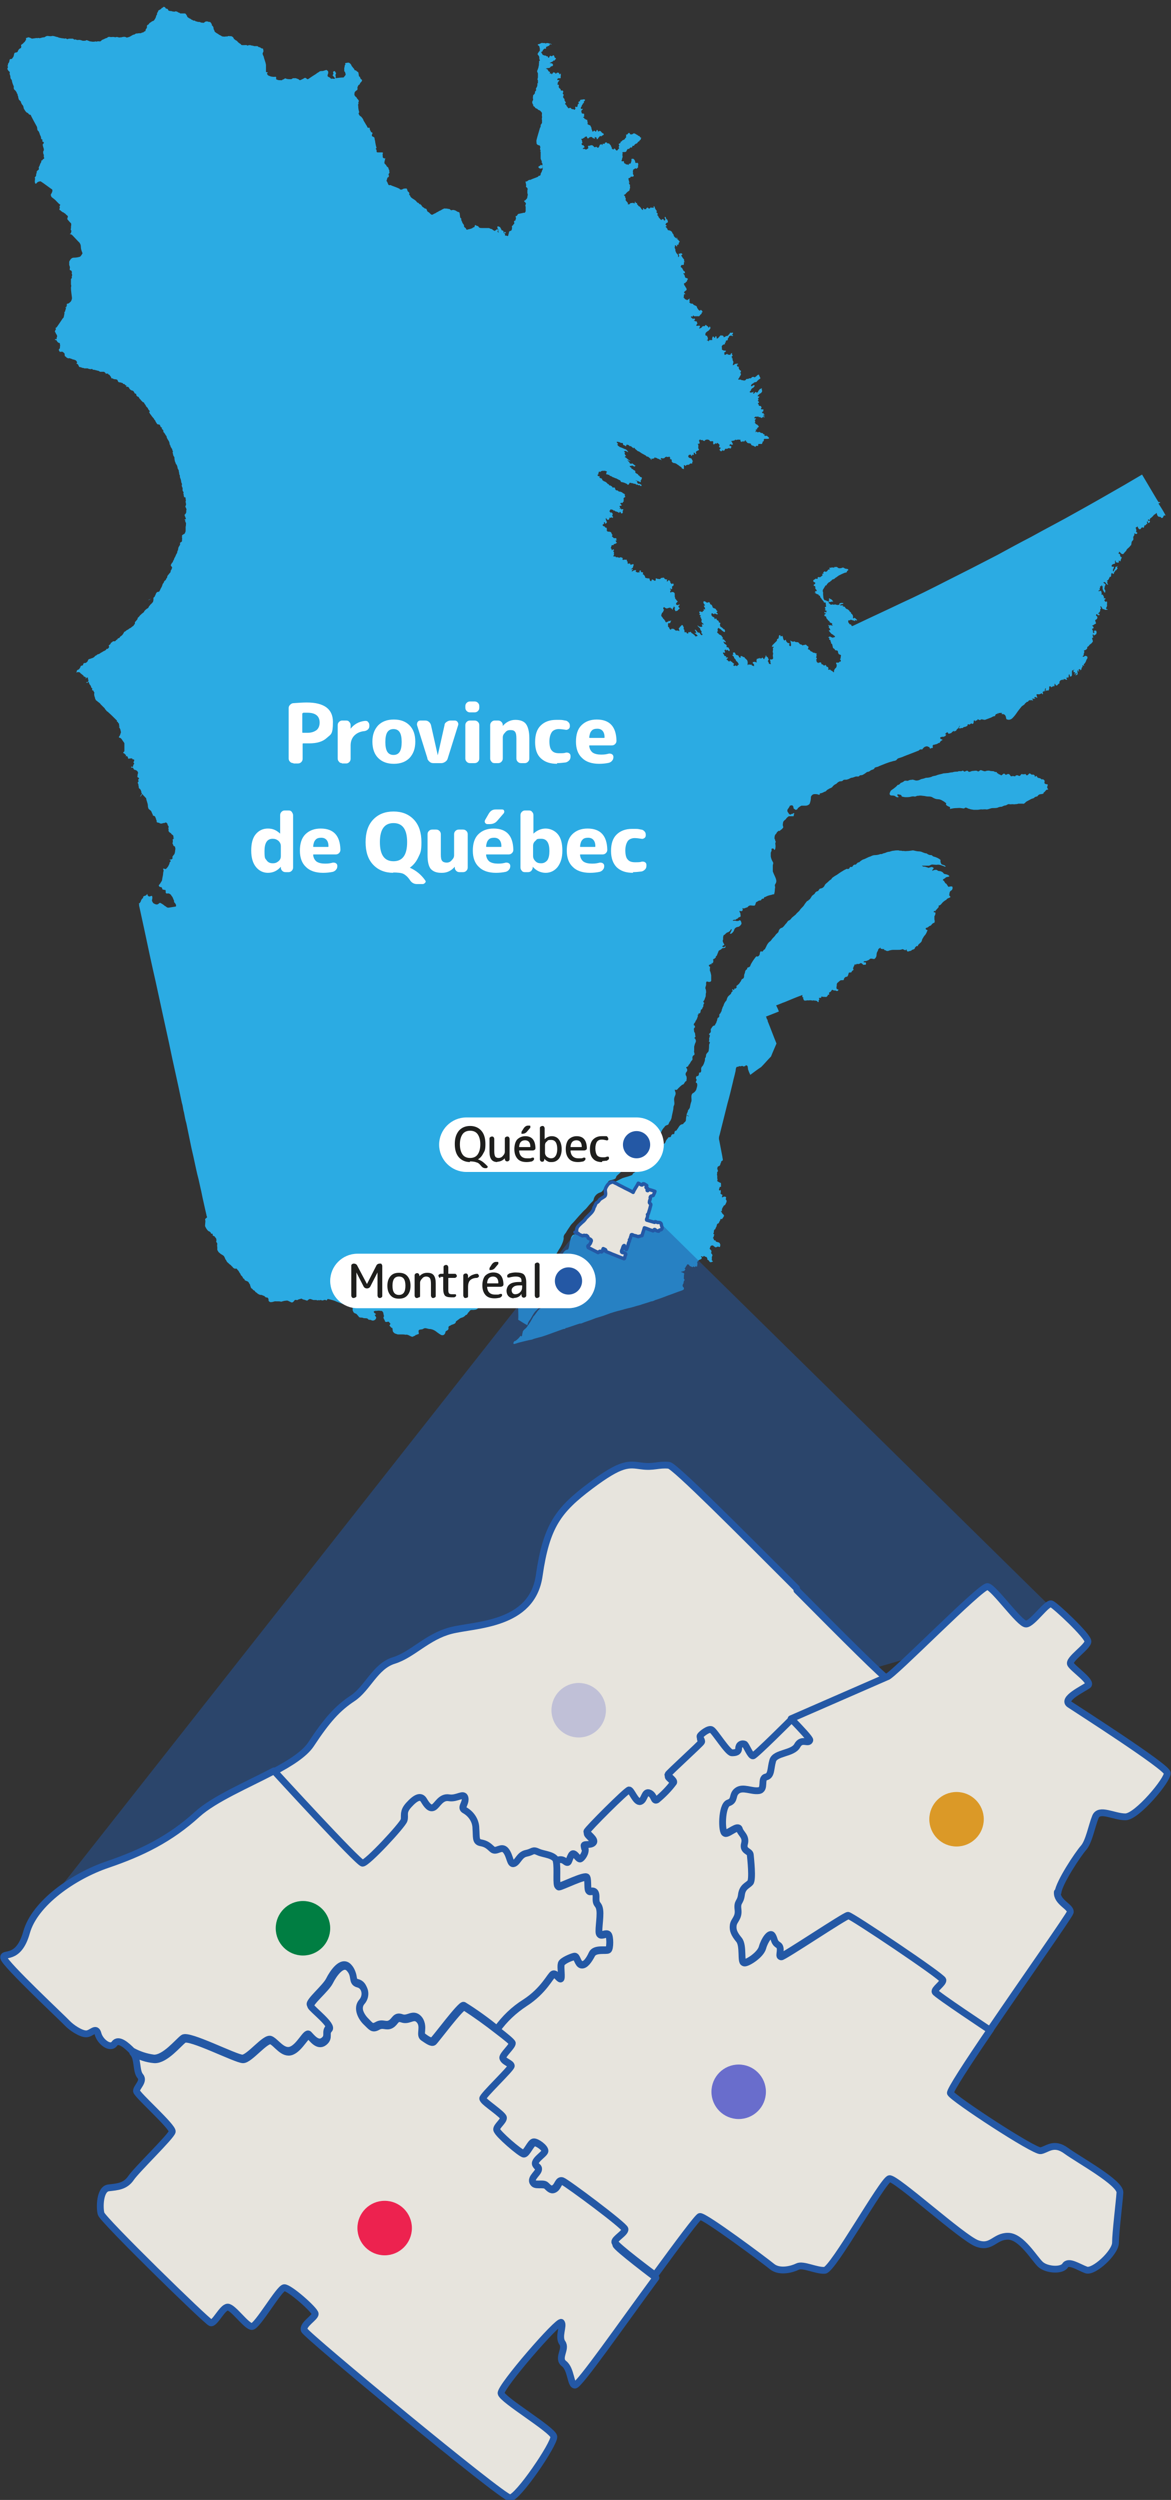
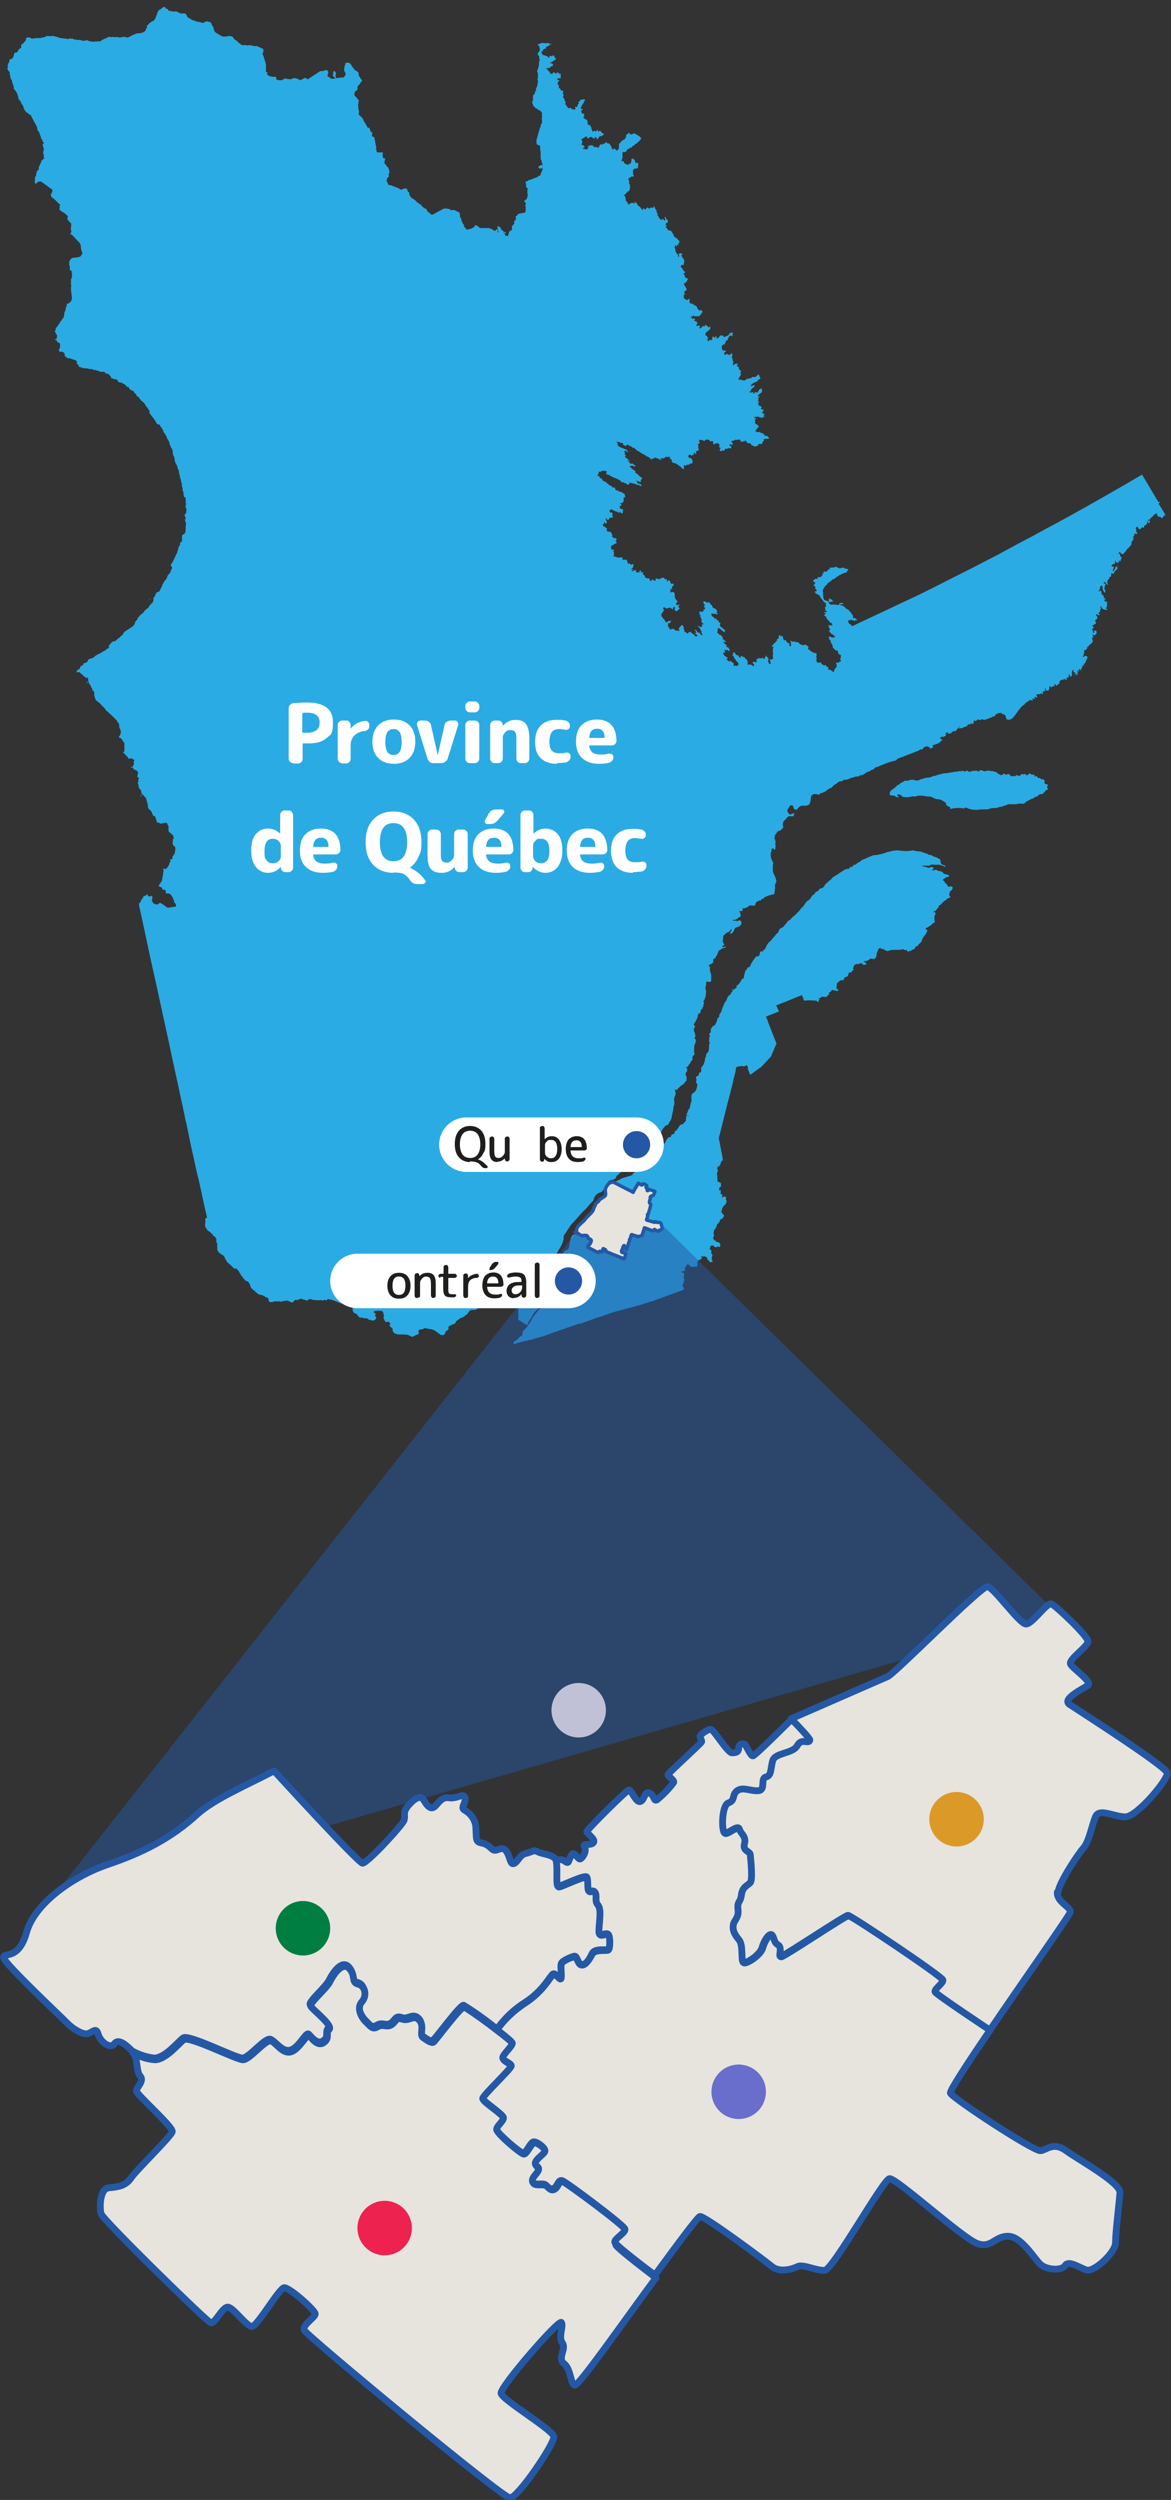
<svg xmlns="http://www.w3.org/2000/svg" viewBox="0 0 344 733.8">
  <rect x="0" y="0" width="344" height="733.8" fill="#333333" stroke="none" />
  <defs>
    <style>      .st0 {        fill: #ed224f;      }      .st1 {        fill: #db9927;      }      .st2, .st3 {        isolation: isolate;      }      .st4 {        fill: #007e42;      }      .st5 {        fill: #696dcc;      }      .st6 {        fill: #c0c0d7;      }      .st7 {        fill: #fff;      }      .st8 {        fill: #2babe3;      }      .st3 {        mix-blend-mode: multiply;        opacity: .5;      }      .st3, .st9 {        fill: #2458a5;      }      .st10 {        fill: #1e1e1c;      }      .st11 {        stroke-linecap: round;        stroke-width: 2px;      }      .st11, .st12 {        fill: #e7e4dd;        stroke: #2458a5;        stroke-linejoin: round;      }    </style>
  </defs>
  <g class="st2">
    <g id="Calque_1">
      <g id="carte-entiere">
        <g id="carte-quebec">
          <g id="map-quebec">
            <path id="Tracé_92" class="st8" d="M306.9,229.2c-.2-.3-.5-.6-.9-.4-.3-.4-.7-.4-1.1-.5-.3-.2-.3-.8-.7-.4-.2.2-.4-.1-.2,0,0-.5-.5-.6-.8-.5-.4,0-.6-.7-1-.2-.3.4-.7.6-.9,0-.3,0-.7.2-1.1,0-.4,0-.4.8-1,.5-.2-.2-.6-.2-.9,0,0,0,0,.1-.1.2-.4-.1-.8-.2-1.1,0-.4-.1-.4-.8-1-.7-.3,0-.6.5-.9,0-.4-.4-.7.3-1.1.4-.2-.2-.5-.3-.8-.4,0-.3-.7-.2-.4-.5-.3-.2-.7,0-.9-.3-.5-.1-.9,0-1.4-.2-.4,0-.8,0-1.2.2-.4,0-.7-.2-1.1-.3-.4-.3-.8.7-1.2.2-.5-.2-.9,0-1.4,0-.4,0-.8.4-1.2.2-.3-.5-.7-.2-1.1,0-.3,0-.5-.5-.8-.2-.4.2-.8-.1-1.3.2-.5,0-1,0-1.5.2-.4,0-.9.1-1.3.2-.4,0-.8.1-1.3.1-.6.2-1.3.3-1.9.5-.5.3-1.2.2-1.6.5-.5.2-1.1.3-1.7.3-.5.2-.9.3-1.4.4-.4.2-.8.4-1.2.4-.6.1-1.1-.4-1.6-.2-.4,0-.8.1-1.1.3-.3,0-.7-.1-1,0-.3.3-.7.5-1.1.6-.2.3-.5.6-.9.6-.3.4-.8.8-1.2,1.1-.4.3-.9.5-1,1-.2.3-.3.9.3,1,.5,0,1,0,1.3.3.2.2.9.4.9,0-.4,0-.6-.9,0-.6.4.1.8,0,.9.6.4.1.8.2,1.2.2.4,0,.9,0,1.3-.1.4-.1.8-.2,1.2-.1.5.1.7-.3,1.1-.2.4-.1.9-.1,1.4,0,.5,0,1,.2,1.5.2.5,0,1,0,1.4.3.5.3,1,.5,1.6.5.5,0,.9.2,1.4.5.4.2.7.5,1,.7-.4.5.4.8.8,1,.6,0,0,.9.5.6.5-.1,1.1-.2,1.6-.2.5,0,1-.1,1.4,0,.4,0,.9.3,1.2-.1.4-.2.8.3,1.2.3.4.2.9.2,1.3.3.4,0,.8,0,1.2,0,.4,0,.9-.2,1.3-.1.4,0,.9-.1,1.3,0,.6,0,1.2-.4,1.8-.4.5,0,.9,0,1.4-.1.4-.2.8-.3,1.3-.3.4-.2.8-.4,1.2-.4.4-.2.7-.5,1.2-.3.4,0,.8-.1,1.2,0,.4-.1.9,0,1.2-.2.5,0,.9,0,1.3,0,.5.2.8-.4,1.1-.6.4-.2.9-.5,1.3-.7.3-.2.7-.2,1-.4.2-.4.7-.3,1-.5.2-.4.6-.6,1.1-.6.3-.1.7,0,.7-.5.4-.1.5-.6.9-.8.2,0,.6,0,.3-.3-.4-.4,0-.8,0-1.2-.3-.2-.8,0-1-.5h0Z" />
            <path id="Tracé_93" class="st8" d="M278,259.4c-.5-.1-.5-.9-1-1-.1-.4.6-.5.7-.7.3-.4.9-.2,1.2-.5-.2-.4-.7-.5-1.1-.6-.4,0-.6-.2-.8-.5-.1-.1-.3-.2-.5-.3-.4-.2-.9,0-1.2-.4-.5-.2-1,0-1.4.2-.2-.2.4-.6.4-.8-.3-.3-.7-.4-1-.2-.3,0-.7.3-.8,0-.4,0-.7-.3-1.1-.2-.2,0-.9-.4-.3-.3.5,0,1,0,1.5,0,.2.1.7-.2.5,0,.3-.3.7-.4,1.2-.3.4,0,.8.1,1.2,0,.4,0,.9.1,1.3.3.3,0,.9.5,1,.2-.3-.4-.8-.4-1.2-.6-.3-.4-.4-.9-.3-1.3-.6-.5-1.3-.8-2.1-1-.2,0-.4-.5-.8-.4-.4,0-.8-.2-1.2-.5-.4,0-.8-.2-1.1-.3-.4-.2-.8-.3-1.2-.3-.6,0-1.1-.2-1.7-.3-.6.1-1.3.2-1.9.2-.4.1-.8-.1-1.2,0-.3-.2-.8,0-1.1-.2-.5,0-.9,0-1.4.1-.5,0-.9.2-1.3.3-.5,0-.9.2-1.4.4-.3,0-.6.2-.9.3-.1,0-.2,0-.4,0-.5.2-1.1.3-1.6.3-.5,0-.9.2-1.3.4-.8.2-1.4.7-2.2.9-.4.2-.8.5-1.1.8-.5,0-.7.4-1,.7-.5-.1-.8.2-1,.6-.3.2-.7-.1-.8.3-.1.3-.5.5-.8.3-.4.2-.9.4-1.3.7-.4.2-.8.5-1.1.7-.4.3-.7.5-1.1.7-.4.3-.9.5-1.1,1-.4.2-.7.5-1,.8-.3.3-.7.5-.9.9-.2.5-.6.9-1.2,1-.5,0-.5.6-.9.8-.3,0-.7.3-.8.6-.2.4-.9.6-1,1-.3.4-.4.8-.9,1,0,.2-.2.3-.3.2-.2.2-.4.4-.5.6.4.1.3.1,0,0-.2.2-.3.4-.5.7-.3.5-.9.9-1.2,1.4-.3.5-.9.8-1.2,1.3-.4.3-.8.7-1.2,1-.2.3-.5.7-.9.8-.4.2-.5.7-.9,1-.3.4-.6.8-1,1.1-.6.1-1,.6-1.1,1.2-.2.4-.7.6-.9,1-.2.3-.5.6-.8.9-.3.3-.5.8-.9,1-.4.3-.7.8-.9,1.2-.1.3-.3.6-.4.8,0,.2-.2.3-.4.4-.2.2-.4.8-.8.4-.5.2-.3.7-.5,1.1-.2.4-.6.6-.9.4-.4.4-.7.9-1,1.3-.3.5-.6.9-.8,1.5-.1.4-.6.4-.9.6,0,.2,0,.4-.2.5-.2.1-.3.3-.4.5,0,.4-.2.7-.3,1.1,0,.4,0,.9-.4,1.1-.5.1-.4.7-.8,1-.2.5-.6.7-.9,1-.2,0-.3.4,0,.4-.3.3-.5.8-.7.3,0,.3-.3.9-.5.4-.3-.2-.3.6,0,.3,0,.4-.6.5-.5.9-.3.4-.7.6-1,1-.1.2-.2.4-.3.7,0,0,.2,0,.2,0,0,0-.1,0-.2,0,0,.3-.2.5-.4.7-.3.4-.5.9-.6,1.3-.3.3-.3.9-.5,1.1.1.4-.3.7-.4,1.1-.6.2,0,1-.6,1.2-.1,0-.2.2-.3.3.1,0,.2,0,.3.1-.1,0-.2,0-.3-.1,0,.2,0,.6-.2.8,0,.5-.4.7-.5,1.2-.5,0-.8.4-1,.8,0,0,0,.1-.2.2,0,.2,0,.5,0,.7.2.5-1,.8-.3,1.1.1.4-.2.8-.2,1.2.2.2-.2.9,0,.8.5,0,0,.7,0,.9,0,.5,0,1-.1,1.5,0,.3-.1.6-.4.8-.1.1-.2.3-.3.4-.2.4,0,.9-.4,1.2,0,.4,0,.8-.2,1.2-.1.4-.3.8-.5,1.1-.4.3-.5.8-.4,1.3,0,.4-.2.8-.6.6-.1.3,0,.9-.5,1.1-.3-.3-.6.6-.4.8.5.4-.6,1,.2,1.2.3.6,0,1.3-.2,2-.2.4-.5.7-.8.9-.5.2-.6.7-.6,1.2,0,.5.1.9,0,1.3-.2.5-.3,1-.4,1.5,0,.4-.3.8-.6,1.1,0,.5-.3.8-.4,1.2,0,0,0,.1,0,.2.2,0,.5.2.7.4-.2,0-.5-.2-.7-.4-.1.5-.2.9-.2,1.4,0,.5-.4.7-.7,1,0,.4-.7.2-1,.6-.4.3-.5.8-.9,1.2,0,.2-.2.3-.3.4-.6,0-.4.7-.6,1h-.3c-.3,0-.6.4-.6.7-.2.4-.8,0-.9.5-.3.3-.6.7-.7,1.1-.2.6-.7.6-1.2.8,0,0-.1.1-.2.1,0,0-.4,0-.9.9s-.8,1.8-1.2,2.3-.4,1.5-1.1,1.5-2.1,2.2-2.1,2.2c0,0-.6.2-1.4.6s0,0-.9.5-.5.5-.8.8c-.9.4-1.9.6-2.8.9,0,0-2.6,1.3-3.1,1.5s-3.6,9.2-3.6,9.2l-6.6,5.7-.4-.2c-.1.2-.3.3-.6.4-.4,0-.8.6-1,1.4-.2.6-.3,1.2-.4,1.9-.4,1.9-.4.5-1.5,1.7s-.5,3.4-.8,3.9c-.3.6-.4,1.2-.2,1.8,0,.9-.2,1.9-.6,2.7-.3,1.1-.7,2.1-1.2,3.1q-.6,1.3-1.1,1.7c-.4.5-.7,1-.9,1.5-.3.4-.5.7-.9,1-.2.2-1.4,1-1.8,1.4s-1.2,1.7-1.4,1.8c-.1,0-.8,1.5-1.4,2.3,0,.1-.2.3-.3.4-.2.4-.5.8-.9,1.1-.4.3-.7.7-.7,1.2-.2.4,0,1.3-.6.8-.4.6-.9,1.1-1.5,1.5-.5,0-.7.7-.5.9.5,0,1-.3,1.5-.4,1.3-.3,2.6-.7,3.9-.9.6-.3,1.3-.4,1.9-.6.9-.2,1.8-.5,2.6-.8,1.6-.6,3.1-1.1,4.7-1.7.4,0,.7-.1.7-.4,0,0,0,.1.2.1,1.3-.4,2.6-.9,3.9-1.3h.4c1.4-.6,2.9-1,4.3-1.6,1-.3,2.1-.6,3.1-1,1.5-.6,3-1,4.6-1.4.9-.3,2.7-.7,2.7-.7.8-.2,1.6-.5,2.5-.7,1.1-.4,2.3-.7,3.4-1.1.4,0,.8-.2,1.2-.4h0c1.3-.4,2.6-.9,3.9-1.4,1.2-.4,2.4-.9,3.6-1.3.4-.1,1-.4.9-.6,0-.2,0-.5-.4-.6.2,0,0-.3,0-.5,0,0,.2-.3.3-.6,0-.2,0-.6.3-.8,0-.4-.4-.5-.2-.8,0-.3,0-.2,0-.6,0-.2.2-.5,0-.7-.2-.1-.5-.2-.8-.3-.1-.3.5,0,.5-.3h-.3c.1,0,.2,0,.3,0,.5.1.3,0,.6-.3.4-.2-.4-.6,0-.6.3-.2.2-.5.5-.7.1-.3.2-.5.5-.3.2-.2.3.5.6.5.4,0,.5.4.7.2.3-.4.5.2.7,0,0-.5.5.1.6-.2h0c0,0,0,0,0-.2,0-.2.2-.7,0-.8,0-.3.2-.6.5-.8.2-.2.7-.2.8-.5.2-.4-.1-.3-.2-.6.3-.2.5.3.7,0,.2-.3.4,0,.6.1.4,0,.4.2.6.5-.2.4.4.5.4.6.2.2.2.5.6.5.1,0,.9-.2.5-.4-.4-.2-.1-.5-.2-.8,0-.4,0-.5.2-.7-.1-.2,0-.5-.3-.6-.2-.2,0-.5,0-.7,0-.3-.4-.6-.5-.7-.1-.2.2-.5.2-.8.2-.2.5-.3.8-.2.1.2.4.3.6.5.4.1.5-.2.9-.2.2.2.7.2.5-.2.3-.4,0-.3,0-.6,0-.3-.5-.5-.7-.5-.3-.1-.6-.1-.6-.5-.3,0-.6,0-.5-.5-.4,0-.2-.5,0-.6-.2-.3.4-.6,0-.7-.3-.2,0-.4,0-.6,0-.2,0-.6.2-.8.3,0,.3-.5.4-.6.2-.2.2-.5.3-.8,0-.2.4-.5.5-.4.1-.2.2-.5.4-.8.2-.3,0-.5.4-.5.3.2.3-.3.6-.5,0-.2.4-.5.1-.6,0-.3-.4-.3-.5-.7-.1-.1-.3-.5-.4-.5.1,0,.3,0,.4,0-.1-.3,0-.6.1-.9.1-.2.3-.4.4-.7.3-.1.5-.3.6-.6,0-.1.4-.7.2-.6.2-.3-.2-.6-.2-.7,0-.3.3-.6-.1-.7,0,.2,0-.3-.4,0,0-.2-.5.2-.6.2,0-.3,0-.5.2-.8-.2.1-.5-.3-.6-.3-.2-.1.2-.5,0-.7.1-.2,0-.4,0-.3,0-.1,0-.2-.2,0-.4.2-.3-.5-.2-.5,0-.3.2-.7.5-.5,0-.3,0-.5,0-.8,0-.5-.1-.4-.4-.5-.2-.1-.5-.3-.7-.4,0-.3.2-.7,0-.7,0-.2,0-.6,0-.9-.1-.2-.1-.5,0-.7-.2-.3.2-.5.2-.7,0-.3-.2-.4-.2-.7.1-.3,0-.5.4-.7.2,0,.4-.2.5-.5,0-.2.1-.4.2-.5,0-.2,0-.5.4-.6.3-.2,0-.8,0-1.2-.3-1.6-.6-3.1-.9-4.7-.2-.6-.1-1.2.1-1.7.8-3.1,1.5-6.1,2.3-9.2.6-2.1,1.1-4.2,1.6-6.3.2-1,.5-1.9.7-2.9.2-.5,0-1.2.5-1.6.4.1.3,0,.7-.2.2.2.5,0,.7,0,.2-.2.5.3.6.1,0,0,.6,0,.5-.3.2,0,.4,0,.5.1,0,.2.3.3.2.3-.2,0,0,0,0,.4,0,0,0,.4.2.8.1.4.4.9.5,1.2,1.1-.8,2.1-1.6,3.2-2.3,1-1,1.9-2.1,2.9-3.1.5-1.3,1.1-2.6,1.6-3.8-.9-2.2-1.7-4.4-2.6-6.6,0-.2,0-.5-.3-.6.1,0,0-.4-.2-.7,1.3-.5,2.5-1,3.8-1.5-.2-.6-.5-1.2-.8-1.8.9-.3,1.7-.7,2.6-1,1.7-.7,3.3-1.4,5-2,0,0,0,0,.1-.1,0,.1,0,.2,0,.4-.2.4.6.3.2.6.2.3.1.6.5.7.2,0,.6,0,.7-.1.3.1.6,0,1,0,.3,0,.6.2.9,0,.2.2.6,0,.9.2.4,0,0,.4.6.3,0-.2,0-.4,0-.6.3.1.2-.5,0-.5.1-.2.6,0,.8-.2-.2-.4.1-.3.5-.2.2,0,.5,0,.7,0,.2.2.5-.2.7-.4-.3-.4.5,0,.4-.5-.2-.3,0-.4.4-.6.2-.2.3-.5.5-.6.3.2.6.3.9.2.2.2.7.3.8,0,.4-.4-.4-.2-.4-.5-.2-.4,0-.6,0-.9,0-.3,0-.6.2-.8.2-.2.5-.4.7-.6.1-.2.6-.2.9-.2.2,0,.2,0,.3-.2,0-.4.4-.8.8-.8.4,0,.5-.7.6-1,0-.5.8,0,.9-.5,0-.3.9-.5.4-.8,0-.4.2-.7.4-1.1,0-.2.3-.5.4,0,.1-.7.8-.1,1.2-.5.4-.3.7.1,1,.4.3,0,.5-.1.6,0,.4-.2.2-1-.3-.7-.6-.2.2-.5.5-.4.4-.2.8-.2,1.1-.6.4-.3.9,0,1.3,0,.4-.2.7-.7.7-1.2,0-.4.1-.9.4-1.2,0-.4.3-.8.6-.8,0,0,0-.1.1-.2h0s0,0,0,0h0c0,0,.1.3.2.4.4,0,.7.2.9,0,0,.3,0,.4.4.4.3.3.8.3,1.1.1.4-.1.8-.2,1.2-.2.4,0,.9,0,1.4,0,.4,0,.9,0,1.3-.2.4,0,1,.7,1.1,0,.1,0,.2.8.6.7.3-.2.9-.1,1.1-.5.4-.1.9-.2.9-.7.2-.1.5-.7.8-.3,0-.6.7-.9,1-1.3.3-.3.2-.8.5-1.1.2-.4.4-.7.7-1,.3-.4.5-.9.7-1.4-.4,0-.9-.5-.3-.7.5,0,.7-.6,1.2-.6.3-.3.5-.7.9-.8.4,0,.3-.8.2-1,0-.3,0-.7,0-1,.3-.3.5-1.3,0-1.1-.5,0,0-.7.3-.3,0-.4.5-.6.7-1,.3-.1.3-.6.2-.7.6,0,.9-.6,1.2-.9.3-.3.7-.6,1.1-.8.2-.4.7-.5,1.1-.7.4-.2-.5-.5-.2-.9,0-.4.1-.9.5-1.1.4-.2.5-.7.4-1.1-.3-.3-.9,0-1.2,0M192.4,381.4c-.1-.4,0-.4,0,0M258.9,250.9h0M258.8,250.7h0c0,0,0,0,0,0M258.9,250.8h0s0,0,0,0" />
            <path id="Tracé_95" class="st8" d="M340.9,147.5l-.5-.2v.2c-.5-.8-1-1.6-1.4-2.3-1.2-2-2.3-3.9-3.5-5.9-1.7,1-3.4,2-5.1,3-4.7,2.7-9.4,5.4-14.1,8-4.4,2.5-8.9,4.8-13.4,7.3-3.3,1.7-6.6,3.5-9.9,5.3-5,2.6-10.1,5.2-15.1,7.7-4.3,2.2-8.7,4.4-13.1,6.4-4.6,2.2-9.2,4.3-13.8,6.5-.5.2-.8.5-.9,0-.3-.5-.3,0-.5-.3-.2-.3-.5-.5-.4-.8-.2-.3.3-.4.4-.3.3,0,0-.1.3-.2.2,0,.5.2.7.2.3,0,.6.4.6,0,.2-.3.4.3.6-.1.1,0-.4-.3-.4-.4-.1-.1-.5-.4-.5-.2,0,.3-.5,0-.3-.2,0-.3,0-.5-.2-.8,0-.1-.5-.3-.4-.6,0-.1-.5-.2-.5-.6-.2,0-.3-.3-.6-.4-.2,0-.4-.2-.6-.4-.1-.2.2,0-.2-.3,0-.1-.9,0-.6-.1.5,0,.1-.4-.2-.3-.1,0-.9,0-.5-.2.3,0-.2-.4.2,0,.1-.2.4-.3.6-.2.1,0,.3-.4-.2-.3-.2-.1-.4,0-.7.1-.4.1.2.3-.3.4-.2.2-.6,0-.8,0-.3-.2-.4,0-.8,0,0-.2-.6,0-.6,0-.3.1-.4-.4-.7-.4-.2-.4,0-.4.3-.4.5,0,.4-.2.8-.1.4,0-.1-.3-.2-.5-.2-.3-.6-.2-.7-.5,0,0-.3.1-.2.3.4.5-.1.1,0,.3-.1,0,.2.8-.2.3-.3,0-.5-.2-.8-.3-.4,0-.5-.3-.6-.7s0-.6-.1-.8c0-.2,0-.6,0-.9-.2-.2-.1-.6,0-.8,0,0,0,0,0,0,.2-.2.2-.4.4-.6.1-.4.4-.3.2-.6.4.2.4-.1.6-.4.1-.1.3-.3.5-.5.4,0,.4-.4.8-.5.1-.4.5-.3.8-.5.2-.2.4-.4.7-.5.2-.3.4-.2.6-.5.2,0,.6-.3.9-.4.2-.1.4-.2.7-.3.2-.2.7,0,.8-.4,0-.4.4-.2.4-.6-.2-.3-.6-.2-.9-.3-.3-.1-.5-.4-.8-.3-.2.1-.5.2-.8.2-.3,0-.6-.1-.7-.3-.2-.2-.7,0-.9-.1,0,.5-.3,0-.5.2-.3-.2-.6.2-.8,0h0c-.6.2.4.5-.1.5-.2.1-.5,0-.6.4-.3.3-.4.4-.7.3-.3-.3-.4.2-.6.3-.1.1.5.4-.2.3-.3.1.2.3,0,.5-.2.2-.5.4-.8.6-.1-.3-.8,0-.6.1.1.5-.4.3-.6.2-.1.3-.6.3-.7.6,0,.1,0,.5.4.5.4.2.1.5,0,.6-.4,0-.3.6,0,.5.3,0,.2.7.2.7,0,.2.4.4.4.6.1.5-.5,0-.5.4.4.2.2.2-.2.3.3,0,.6.3.8.4.3,0,.6.2.5.4.4,0,.4.1.5.6.3.1.3.5.6.7.2.4.4.3.4.6-.1.3.7,0,.6.4-.2.2.2.4,0,.7.4.4-.4.3-.3.6.2.4.4.4,0,.6,0,.2.3.1.6.4-.3.2-.2.2-.2.6,0-.3-.6-.6-.5-.2-.1.4.6,0,.3.5-.4-.2-.1.2-.4.4.2.2.6.2.6.4,0,.2.2.5.2.7,0-.5.2.2.5.4.4.1.2.5.6.6.2.1.7.2.4.4,0,.4.6.5,0,.4-.2,0-.4-.2-.8,0-.4-.4-.4.1,0,.2-.2.1-.2.5.1.6,0,.3.5.6,0,.6-.2,0-.3,0-.1.3.2.2.4.5.6.7.2.2.5.2.7.5.3.2.6.2.2.6-.3-.3-.3.4-.6,0-.2,0-.6-.1-.6-.3-.1,0-.8.3-.5.4.6,0-.1.4.3.6.3,0,.3.4.3.6.4,0-.2.4.4.6.2.4.1.5.2.7.1.4,0,.5.4.7.3.1.2.6.7.5.5.1.4.2.5.6,0,.2.2.6.4.6.2.1.6.1.4.6,0,.1-.2.4.1.5-.4,0-.4.6-.1.5,0,.5,0,.6-.4.5,0,.2-.3.4-.6.3,0,0-.1,0-.2,0-.3-.1-.2.4,0,.6,0,.3,0,.6-.2.9-.3.2-.5.5-.6.9,0,.1.1.7-.3.3-.2-.3-.5-.3-.7-.5-.4-.5-.2.1-.6-.1-.3-.2.2-.5-.1-.5,0-.4-.1-.3-.5-.4,0-.3-.2-.3-.3-.6-.2.5-.5,0-.6.3,0-.3-.2-.4-.5-.4-.2-.1,0-.5-.4-.6-.2.2-.6-.1-.6.3-.2-.2-.4-.4-.6-.5.4-.2-.2-.3,0-.6.3-.3.1-.6-.1-.6.1-.2.3-.6.1-.9.4-.4-.2-.3-.4-.4-.1-.2-.7,0-.7-.3-.2-.2-.5-.1-.7-.4-.1-.4-.6-.3-.7-.5.2-.2.3-.8,0-.8-.4-.2-.3-.4-.7-.5-.2.2-.6,0-.8.3-.2-.3-.4-.3-.8-.4-.2-.2-.4-.6-.7-.6-.4,0-.7,0-1-.3-.4.4-.5,0-.9,0-.4-.5-.2,0-.1.4,0,.3.2.8,0,1-.2.3-.6-.3-.5-.5.4.2,0-.6-.3-.3-.2-.2-.6-.5-.6-.8-.1-.6-.4.3-.6-.1-.3-.3-.2-.7-.4-1.1,0-.3-.3,0-.6,0,0-.4-.2-.5-.5-.2,0,.3,0,.6-.2.9-.5,0-.3.4-.4.6-.2.2-.4.4-.6.6-.2.2-.4.4-.6.6-.2.1-.4,1,0,.5.6.1,0,.4,0,.5.2.4,0,.6,0,.9v.3c-.2-.6.2.3.1.4,0,.3-.2.6,0,.9-.1.3.2.4-.2.7-.1.2-.8-.1-.7.2,0,0,.2.6.1.8,0,.1.4.6-.1.4-.2.1-.5-.3-.4-.5-.3-.3-.3-.3,0-.8.1-.2-.4-.4-.2-.7-.4,0-.5-.3-.6-.6-.2.3,0,.6-.4.8,0,.6-.3.4-.5,0-.4-.2-.2.2-.6.2-.3,0-.4-.5-.4,0-.4-.2-.5.2-.8.1,0,.4-.2.6,0,.9,0,.4-.5-.2-.8,0-.5,0-.4.1-.3.5.4,0,.3.6.3.8-.3-.3-.6-.1-.7-.4,0-.3-.4,0-.6-.1-.3-.4-.6.5-.5.1-.2-.2,0-.4-.1-.7.2,0-.1-.4-.1-.7-.3-.2-.4-.5-.7-.6,0-.4-.4-.3-.6-.4-.2-.3-.4-.2-.7-.2.2.5,0,.5-.2.4-.3,0-.2-.5-.5-.6-.3-.2-.4,0-.7-.3,0-.2-.2-.4-.3-.6-.2,0-.8.1-.4.3-.3.2.4.4-.2.4-.3,0,.2.4.4.6,0,.4.2.5.4.7.2.2.1.5.5.7.2.2.5.6.5.9v.2c0-.2-.2-.3-.3,0-.1.2-.4.4-.5,0-.2,0-.4.3-.7.1-.3-.3.4-.4,0-.7-.3,0-.4-.5-.7-.5-.2,0-.2-.4-.4-.2-.1.4-.6,0-.7-.3-.5.1-.2-.5.2-.5-.3-.4-.3-.2-.7-.2,0,0,.3-.4-.1-.4-.4,0-.4-.4-.5-.6-.2,0-.2-.2-.2-.5.3.2,0-.2.5.2,0-.3.3-.4-.1-.6,0-.2.4-.7.4-.3.4.4.2-.3.5,0,.2,0,.5.6.6.2.2-.4-.1-.3-.2-.7,0-.4-.7-.2-.7-.5.2-.3,0-.5-.3-.7-.4-.1-.4-.5-.6-.7.1-.3.6.4.7.1,0-.3-.4-.5-.4-.6-.2-.3-.5-.2-.7-.4.4-.1.4,0,.1-.5-.2-.2-.2-.5-.6-.6-.3-.2-.4-.1-.6-.5-.3,0-.5-.6-.1-.6-.1-.3-.2-.6,0-.8,0-.4.4,0,.6.1.2.1.4.3.6.5.3.2.4.3.6.4.4.2.3-.7.1-.6.2-.5-.3.1-.1-.3-.4.4,0,0-.3-.1-.2-.2-.4-.4-.7-.5-.2-.2-.2-.5-.2-.8.3-.4,0-.4-.3-.5-.1-.2,0-.5-.4-.6-.3,0-.3-.6-.5-.6-.2.3-.5.3-.4-.1-.2-.3-.5-.3-.7-.5-.2-.2-.3-.5-.2-.8.3-.3.4.2.8.2,0-.5.5,0,.7,0,.5.2.4-.4,0-.4-.2-.2.6-.5.1-.6-.2-.2-.2-.5-.6-.7-.2,0-.7-.2-.7-.5,0-.1-.2-.5-.3-.6-.3,0-.5-.3-.5-.6-.4-.3-.4,0-.8,0-.2,0-.6-.5-.8-.4-.3,0-.3,0-.2.3-.5-.2.2.2,0,.4.2.1.5.5.3.6-.6-.3,0,0-.2.3.2.1.3.3.3.6.1.5-.3,0-.4,0,0,.1.1.4,0,.6-.4,0-.2.5-.6.3-.2,0-.5-.3-.7,0,0,.4.4.6,0,.7,0,.2.7.4.4.6,0-.2-.3.3-.1.2.2.2.4.3.2.5.3.2.3.4.1.7.1.3.2.6.5.7.4.3,0,.4-.2.2-.4.1.3.8-.1.7-.2.3-.6,0-.8,0-.1,0-.6-.5-.5-.2.2.2.4.5.6.6.3.2.1.6.5.9.2.3,0,.4,0,.7.4,0,.5.7,0,.5-.3-.2-.4-.6-.6-.7-.2,0-.5,0-.6-.3-.2-.3-.4-.5-.6-.6-.3.3.2.3.2.6,0,.3.4.5-.1.4-.4-.2-.2.2,0,.2.2.2.7.5.6.7-.2-.1-.5.3-.7,0-.1-.2-.3-.4-.5-.5-.2-.3-.5-.2-.7-.6-.2-.5-.3.3-.6-.1-.2,0-.2.2-.3.6-.2-.5-.2,0-.3-.2-.3-.2,0-.5-.5-.3-.3.2-.2-.5-.3-.8-.4-.1,0-.5-.2-.8-.3-.2,0-.6-.6-.5-.1.2-.3.4-.5.5.1.3-.4.2-.3.6.2.3.2.9,0,.6-.2-.2-.6-.1-.7-.1,0,0-.2,0-.2,0-.2-.1-.3-.3-.6-.5-.3,0-.7-.2-.8.2-.1.2-.5-.3-.5-.4,0-.3-.4-.4-.4-.6.1-.2,0-.5,0-.6.1-.5.4-.2.6-.3.2-.1.1-.5.4-.7,0-.2-.6.3-.8,0-.1.4-.2.3-.5.3-.1.4-.2.1-.5,0,.2-.2-.2-.4-.3-.6.1-.3-.1,0-.3-.3,0-.2-.2-.3-.4-.6-.3-.3-.1-.6,0-.9,0-.3.4-.3.4-.6.1-.3.4-.5.1-.7-.2,0,0-.7.2-.6.2.2.4.3.7.4.4,0,.7-.3,1-.2.5-.2,0,.4.2.2.4-.2.3.3.6.4,0-.2,0-.6.3-.7-.1-.2.2-.6.2,0,.6,0-.2.4.1.6.2.2,0,.7.6.4.3,0,.4-.3.6-.5.4,0,.2-.5,0-.5-.2-.2-.1-.6.2-.6.2-.6-.3,0-.7-.1-.2,0-.5-.4-.2-.6,0-.2.6-.4.3-.5-.1-.3-.4-.2-.4-.6-.4,0-.2-.6-.4-.7,0-.3,0-.6,0-.9,0-.3-.4-.6-.7-.5-.3-.4-.3.5-.6,0-.2-.3.4-.6.1-.8-.6,0,.2-.5.2,0,.4-.2.2-.5.2-.7,0-.4.6-.2.4-.6.3-.2-.1-.5-.3-.4-.2.3-.4-.1-.6-.3.1-.5-.2-.3-.2-.6-.4-.3-.5.2-.7.3-.2.1-.1-.5,0-.7-.3.2-.5,0-.8-.1,0-.4-.5-.4-.5-.3-.3,0-.6,0-.7.3-.2.1-.5.1-.7,0-.3.1-.7-.4-.7,0,0,.3.1.4-.2.6-.1,0-.5-.3-.7-.4-.3-.1-.3.3-.4.5-.4,0-.5-.5-.5-.7,0-.3-.6,0-.7-.2-.1,0-.7,0-.6-.4-.1-.3-.3-.5-.5-.7-.4.2,0-.4-.1-.6-.2,0-.5,0-.7-.2.2-.4,0-.5-.4-.2-.5,0,.5.2,0,.4-.2-.1-.5.2-.8-.1-.5,0-.1-.4-.2-.6-.2.1-.6,0-.9.3-.5.3-.4-.1-.1-.3.4-.3-.2-.2-.4-.2-.4,0,.4-.2.4-.4.2-.2.2-.4.2-.6.3-.2,0-.7-.1-.5-.2,0-.6.3-.8.1.3-.3-.3-.2-.3-.4,0,.1-.5.4-.4,0-.2-.1.2-.5-.3-.6.2-.4-.1-.5-.5-.4-.3-.2-.4.2-.7,0-.2-.2.3-.5-.2-.6-.1,0-.3-.3-.7,0-.2,0-.5-.1-.8-.2-.1.3-.4-.1-.5-.2-.2.1-.7.1-.5-.2.3-.3.1-.4.1-.7.3-.4-.5-.6,0-.8.2-.3-.3-.5-.4-.2-.3.3-.2-.2-.3-.4-.4,0,0-.5,0-.7.1-.5.2-.2.6-.3.1-.5.4-.2.7-.5.3-.1.5-.3,0-.4.3-.3-.4-.3.1-.5.7,0-.4-.3,0-.3.4-.2-.3-.5-.6-.3-.2-.1-.4-.4-.6-.5-.2-.2.4-.5-.1-.7-.1-.5-.2-.6-.5-.7-.4-.1-.5,0-.8-.1.1-.3-.4,0-.1-.5-.2-.2.1-.7-.3-.6-.3,0-.3-.4-.5-.4-.2,0-.7-.3-.4-.6.3,0,.4-.2.3-.6.6-.2,0,.3.5.4.2-.1.6-.5.2-.7.2-.1-.3-.4-.1-.5-.2-.1.1-.8.1-.3.2.3.5.6.8.2.3-.2-.2-.6.3-.4.3,0,.3-.3.7,0,.2,0,.3-.5-.1-.5,0-.2.3-.5.1-.8-.1-.2-.2-.4-.5-.2-.2-.2-.6-.5-.2-.7-.1,0,.2-.5.5-.2.4,0,.2,0,.6.3.5-.2.2.3.6.2.2,0,.5.3.7.2.1.4.4.2.4,0,.3-.4.3.5.6.4.4,0,.2-.3.4-.4-.3-.3.1-.5.1-.7-.1-.4-.7.1-.7-.2.2-.5-.6.2-.4-.2.3,0,.1-.5,0-.5-.2-.3.4-.2.6-.3,0-.2-.2-.4-.4-.6,0-.3.6-.2.7-.2.1-.1.1-.5.3-.4.2-.2-.3-.4.1-.6-.3-.2-.1-.4.1-.6.6-.1,0-.5.1-.6.4-.4-.4-.2,0-.4-.2-.1-.5-.2-.7-.4-.1-.2-.3-.1-.6-.3-.3,0-.5,0-.6-.2-.2-.3-.6,0-.8-.4-.1,0-.1-.6-.3-.6-.3,0-.5,0-.7-.1.2-.3-.5-.3-.4-.5-.4,0-.5,0-.6-.4-.3.1-.5-.4-.6-.4-.2-.2-.4-.3-.6-.4-.3,0-.3-.2-.7-.4,0-.2,0-.4-.3-.5h-.4c.2,0,.5-.1.3-.1-.3.1-.5-.2-.4-.3.2-.4-.2-.1-.4-.3-.3,0-.2-.6.2-.5-.4-.3.1-.5,0-.7,0-.3.6.3.6-.2.3,0,.4-.2.7-.1.4,0,.5-.1.8.1.4,0,.3.4,0,.4.4.1-.2.5.1.5.4,0,.5.2.9.2,0,.2.2.3.3.3,0,0,0,0,0,0,.3,0,.5.3.8.4.3,0,.5.3.9.3.3.2.6.3.9.5.5,0,.3.7.8.6.2.1.6.1.9.3.3.1.6.2.8.5.2,0,.4-.2.5-.5.2-.3.5.1.8,0,.3.1.5.2.8.2.2-.1.3.3.6.4-.4-.4.1-.2.4,0,.4.2.1-.3.5.1.4.4.6,0,.3-.3-.3,0-.5-.4-.7-.2-.2,0-.6-.4-.4-.6,0-.3-.9-.4-.4-.4.4.2.8.2,1.2.5.3.1.3-.3.1-.5.3,0,.2-.1.4-.5.1-.4.1-.3-.3-.5-.4,0-.2-.4-.5-.4-.2,0-.2-.4-.5-.5-.3-.2-.6-.2-.6-.6.2-.4-.5-.5-.7-.7.4-.1-.7-.2-.4-.3.1-.3-.5-.3-.5-.6h-.2c.2,0,.3-.1.3-.2.4.3.5-.3.7,0h0s0,0,0,0c.2,0,.7.5.7.1.4,0,0-.3-.2-.3,0,0,0,0,0-.1-.2,0-.4-.4-.7-.4,0,.2-.3.1-.6,0,0-.2-.3-.5-.5-.7-.5-.4.1-.2.3,0,.3,0,.7.2.2-.1-.3-.1-.5-.4-.7-.5-.2-.2-.4-.4-.7-.5-.3-.4.6-.2.2-.5-.2-.2-.4-.6-.3-.8.4-.1-.3-.3-.2-.4.2-.2.7-.2.7,0,.2,0,.7.4.5.1-.2-.3,0,0-.4-.5-.2-.2-.5-.3-.8-.4-.4-.2-.9-.4-1.3-.5,0-.2-.6-.3-.5-.5-.5-.4,0-.1,0-.4.3.3,0-.1-.1-.2-.2-.1-.4-.6-.1-.4.2-.1.3,0,.6.1.3-.1.5.4.5.2.2,0,.1,0,.3,0,.4,0,.2.3.4.6.2.1.5.1.7.4.2.1,0-.5.4-.4-.4-.4.1,0,.3,0,.3,0,.5.6.7.3.3.1.4.4.7.5.4.6,0-.1.4,0,.2.3.4.5.7.7.2.2.4.4.7.4.2.2.5.3.7.5.4.2.7.4,1.1.6.3.1.4.5.7.4.3.1.5.3.7.5.2,0,.3.3.3.4.4.4-.1-.7.4-.2.2-.2.8,0,.6-.5.2.2.6.1.8.3s.6.1.8.4c.2,0,.9.3.5,0-.5-.1-.1-.6.2-.4.1.1.7,0,.7-.1.2-.3.5-.4.8-.3.2.2.5-.2.7,0,.3.2,0,.6.2.7.4-.2.5.5.4.5,0,.3.3.5.6.6.3,0,.6.1.9.3.2.2.5.3.7.5.2.2.5.3.7.5,0,.4.5.4.7.5,0-.3,0-.7,0-1-.2-.4.4-.1.5.1.1-.4.6-.4,1-.4.2-.3.5-.5.8-.3.4-.2-.1-.6.4-.7-.3-.2-.3-.7-.6-.9-.3,0-.6-.1-.8-.4-.1-.2.1-.7.4-.6.4-.4.4.7.7.2-.2-.5.7.1.5-.4-.1-.4,0-.7.4-.2.2.5.5,0,.2-.3,0-.3.4-.5.7-.6.5-.2,0-.5,0-.7,0-.3.1-.7,0-1-.5-.5.5,0,.4-.5.1-.4-.4-.6,0-.9.3-.4.3.4.7,0,.1,0,.5.4.8.3.1-.3.5-.4.8-.4.3.1.5,0,.7.4.3.3.5,0,.8.1.4,0,.1.4.2.7,0,0,.2.6.4,0,.4.5,0-.5.5,0,.4.2,0-.5.5-.1.2.2.5.4.5.6-.3.3,0,.3-.2.5.2.2.8.2.4.4,0,.2-.3.4-.3.4.2.1.3.6.7.4.2-.2.2-.4.5-.1.5,0,.4-.6.6-.6.2.1.8,0,.9-.2.3,0,.7.3.7,0,.2-.2.2-.7-.2-.6-.4,0-.2-.6.2-.5.2.2.4.2.6,0,0,0,0,0,0-.1,0-.1-.4-.4-.2-.5-.1-.1-.6-.4,0-.4.3-.1.7,0,.9-.4.3.3.6,0,.9,0,.2.2.7-.2.6.3,0,.4.5.5.7.2.3-.1.2.4.5,0,0-.2.6-.4.4,0,0,.4.4-.2.3.4.1,0,.3.2.6.2.2,0,.6.1.6.2,0,.3.3.5.6.5,0,0,.5.2.7.4.1-.4.4-.4.7-.3.2,0,0-.7.4-.6.3,0,.6,0,.9,0-.2-.3.4-.4,0-.6.2,0,.4-.2.5-.4-.1-.2,0-.5.2-.5.3,0,.5,0,.8,0,0,0,.6,0,.5-.2,0-.3-.4-.4-.5-.6-.1-.2-.5,0-.7-.1-.5-.2.1-.2-.1-.4-.4,0-.4-.2-.6-.4-.3,0-.5,0-.7-.2-.1-.2-.5-.1-.7,0-.1.2-.2-.5-.5-.1-.7,0,.3-.2-.1-.3-.5,0,.6-.2,0-.3-.3-.2.7-.1.4-.4-.5,0,.6-.2,0-.3.5,0,.4-.2.5-.4-.2-.2-.3-.3-.5-.5-.2,0-.5-.2-.5-.4-.6-.2.3-.3-.1-.4,0-.2.2-.3-.2-.5.3,0,.5-.5.5-.6-.3.2-.4,0-.6,0,.3-.3.3-.5.7-.4.3,0,.5-.1.7,0-.2.4.5-.1.5.2,0,.2.8.2.4,0,.2.1.4-.3.7,0,.3,0,0-.4-.2-.3-.4-.1.2-.3.4-.4,0-.1-.5-.1-.4-.3.4-.3-.2-.2-.3-.2,0-.2-.5-.4.2-.5-.1-.4.2-.2,0-.7l-.4.2c.7-.4.2,0-.2-.2-.3-.2.4-.5,0-.7,0-.5-.9,0-.7-.7-.3-.1-.4-.3,0-.5.3-.4-.6-.5-.2-.7.4-.2-.3-.5.1-.7.4-.3.2-.7-.1-.4-.4-.4.4-.6.5-.9.3,0,.5-.3.6-.5.2-.2,0-.4,0-.7-.2,0,.3-.7-.3-.2-.3,0-.4.2-.6.5-.2,0-.1.5-.5.6-.1.2-.5-.5-.6,0-.2,0-.3.6-.6.2.2-.2.3-.7,0-.3-.4,0-.5.2-.8.1-.4-.2,0-.4.2-.6-.1-.2.2-.5.4-.7.3,0,.5-.4.6-.5.3-.2-.2-.6-.5-.2-.3.3-.7.1-.4-.2,0-.3.5-.4.7-.6.2-.3.6-.2.8-.3.2-.2.4-.5.6-.6.2-.3.5-.2.6-.6-.2-.1-.2-.4-.4-.7.1-.4-.4-.2-.5-.1-.2.2-.4.4-.6.5-.2.3-.4,0-.6,0-.4,0-.4.1-.7.4-.1,0-.2.1-.6,0,0,.4-.7,0-.9.4,0,.2-.6.4-.8.2-.3,0-.5,0-.7-.2,0,0-.6,0-.7,0-.2-.2.3-.4.3-.7.1-.2.3-.4.4-.7.2-.3-.1-.4-.2-.7.4.1.2-.4.2-.6-.3.1-.3-.2-.5-.4-.2-.3,0-.5-.1-.8-.1.4-.5,0-.5-.3-.2-.3.5-.2.3-.4-.2-.2-.6,0-.9,0,0,0-.4.5-.7.3.3-.4,0-.2.2-.6.1-.2,0-.5-.2-.8-.1-.2.3-.5-.3-.4.7-.2,0-.2,0-.3.5-.3-.4-.2.2-.5.4-.3-.4-.4,0-.8-.1-.2-.5.1-.5.3,0,.3-.6,0-.8.1.1,0-.3-.5-.4-.1-.3,0-.6.4-.6-.1,0-.4-.2-.4.2-.6.2,0,.4-.5,0-.4-.2,0,0-.1-.2,0-.3,0-.6-.2-.8-.4.2-.3,0-.5,0-.8.1-.3.3-.5.6-.6.5,0,.4-.4.3-.5.5-.1.2-.3.3-.4,0-.5.5-.1.6-.5-.1-.3.1-.5.3-.7.1-.4,0-.3.5-.5.1-.2.7.4.7,0,.1-.3-.7,0-.1-.4.1-.2.2-.5,0-.5-.4.1-.5.1-.7,0-.1.2-.2.4-.4.6-.2,0-.2.5-.4.3-.3.4-.5-.2-.5.2,0,.1-.3.1-.6.3,0,0-.1-.2,0-.2,0-.1-.4-.5-.6-.3-.2-.2-.5,0-.6.2-.2.2-.3.4-.6.6-.4.2-.2,0-.3-.3,0-.2-.1-.5-.4-.2,0,.4-.3.5-.4.1,0-.2-.6-.2-.4.3-.3.1,0,.3-.1.6-.3,0-.6,0-.8,0-.1,0-.3.7-.3.3-.2-.4-.7,0-.4-.3.4-.2.2-.4.2-.7,0-.2-.3-.4-.2-.6-.4.1-.4-.1-.5-.2,0-.3,0-.6.3-.8.3-.3.4-.3.7-.5.1-.2.4-.4.5-.7,0-.4-.2-.3-.2-.6,0,.1-.4.7-.4.4,0-.2-.3-.4-.6-.6-.3-.5-.4.4-.6.2-.3,0-.6,0-.7.3-.2.2-.5.4-.8.4-.2,0,.3-.4.2-.7-.1-.3-.6,0-.9-.1-.4.2,0-.4,0-.5.4-.3,0-.3,0-.6.1-.4-.6,0-.6-.4-.4.3-.3,0,0-.2.1-.3,0-.5-.4-.4-.3.4-.2-.3-.6-.2-.6.2.2,0-.1-.3-.2-.5.5.2.5-.2.2-.6.3.2.6,0,.3,0,.6,0,1,0,.4.1.4-.2.6-.4.3-.3.5-.3.4-.7.4,0,.2-.2.2-.4-.3-.2-.4-.6-.6-.2-.1.2-.5-.1-.6-.3-.2-.3-.4-.5-.4-.8-.2-.3-.3-.2-.6-.4-.3,0-.5-.4-.7-.5-.4,0-.4,0-.5,0-.2-.4-.6-.1-.3-.6,0-.2-.2-.6,0-.7.1-.4-.2,0-.5.1-.5.4-.3.1-.5,0-.4,0-.4-.2-.6-.4,0-.3-.4.1-.2-.2.2-.2-.1-.7.2-.7-.3-.7.3,0,.3-.3,0-.2-.6-.5-.3-.6.1-.3.6-.4.7-.7,0-.2-.1-.6-.4-.8.1-.3-.4-.4-.3-.7-.3-.2.1-.5.4-.5-.1-.3.5-.3.4-.6,0-.2.5-.6.1-.7-.2-.2-.6,0-.7-.5-.1-.4-.1-.6-.4-.8-.2-.5.3,0,.4-.3,0-.3,0-.5-.4-.6-.1-.3-.3-.5-.4-.8-.2-.2-.7-.4-.3-.7-.2-.2.6-.4.4-.2.4-.1.4-.1.4-.5,0-.2,0-.8.3-.3.2,0-.5-.4-.2-.7-.2-.4-.3-.4-.5-.7-.1-.3-.5-.5-.3-.8.4.1.2-.5,0-.4-.3-.3-.4.2-.7,0-.4,0,.1.7,0,.7-.1.3-.4.6-.3,0,0-.3-.2-.6-.5-.8-.1-.3-.4-.7-.3-1,0-.3-.3-.5-.2-.8.2,0-.2-.7.3-.5.2.4.5.4.4,0-.3-.4.3,0,.3-.2.2,0,.1-.5.3-.7.4-.2-.1-.4-.2-.6,0-.3-.6-.2-.3-.5,0,0-.4-.8-.2-.2,0,.6,0,.1-.3,0-.3-.2-.5-.4-.6-.7,0-.3-.2-.5-.4-.7,0-.3-.3-.6-.6-.7-.2-.2-.6,0-.8-.3,0-.4-.3-.4-.4-.7-.6-.3.4-.3.1-.5-.2-.2-.5-.4-.2-.5,0-.2.3-.4.5-.4.2-.2,0-.6-.1-.9-.4,0-.3-.6-.6-.8-.4.2,0,.5,0,.7.2.2-.4.7-.4.2-.1-.2-.4-.3-.6-.1,0,0,0,0,0,0,0,.4-.5-.1-.6-.3-.3-.2-.3-.4-.5-.8-.5-.2,0-.4-.1-.6-.1-.3-.7-.4-.2-.7-.2-.3-.4-.5-.6-.9,0-.3-.4-1-.4-.4.1.6-.2,0-.6.3-.3-.5-.4.3-.6.1-.2.4-.5-.4-.6-.2-.1.1-.4,0-.4.5-.3-.2-.4.3-.7-.3-.5,0-.1.3-.2.5-.3,0-.5-.3-.6-.5-.2-.3-.4-.6-.7-.6-.1-.3-.5-.5-.5-.7.2-.5-.2,0-.4-.4-.2-.6-.3,0-.2.2-.4.2-.5-.3-.9,0-.3-.2-.6.2-.8.4-.1,0,0-.2-.3,0-.2-.2.1-.4-.2-.6-.2-.3-.4-.4-.6-.8.3-.1,0-.6-.1-.8.2-.4-.6-.4-.2-.7.3,0,.4-.3.6-.5.2-.2.4-.4.6-.5.4-.2.3-.4.4-.8.2-.2,0-.7,0-.8.3-.4-.2-.2-.2-.7-.4-.6.4.2,0-.5-.1-.3-.1-.4-.2-.8s.5-.2.6-.5c0-.4.6,0,.9-.3.2-.3-.2-.5-.2-.8.2-.3-.2-.6.1-.8-.2-.3.1-.4.3-.5.3-.3.4-.2.8-.1,0-.4.5-.2.3-.7,0-.3.2-.7,0-.9-.1-.4-.7.2-.8-.3,0-.4-.2-.7-.5-1-.1,0-.8-.2-.6.3,0,.3-.1.6-.2.9-.1.4-.7,0-.6.5-.2.2-.5-.3-.8,0,0-.4-.5-.2-.6-.6,0-.3,0-.5-.4-.4s-.4-.2-.2-.5c0-.4.2-.6.2-.9-.1-.3-.1-.6,0-.9-.3-.5.3-.4.5-.4.4,0,.6-.1.7-.5,0,0,.3-.6.5-.4.3,0,.4-.4.7-.5.3.3.4-.1.5-.4.2-.2.6.2.5-.3.2,0,.3-.4.7-.4.2,0,.3-.5.6-.6.3,0,.2-.5.6-.5,0-.2,0-.5.3-.6-.4.1-.5-.3-.7-.5-.4,0-.5-.4-.8-.4-.2-.2-.5-.3-.7-.4-.4,0-.5.4-.9.3-.4.2-.4-.6-.7-.4-.2,0-.3.4-.6.5-.5-.2,0,.1-.2.4,0,.2.1.6-.3.6.1.4-.5.5-.6.6-.3,0-.4.6-.7.4,0,.3,0,.5-.4.6-.5.2.3.6-.1.8-.3.2.4.7-.2.8-.1.2-.3.6-.6.4-.2-.2-.4-.7-.6-.5-.2.5-.6,0-.7,0,.1-.4-.2-.5-.2-.7,0-.2-.4-.6-.5-.7-.1-.3-.7,0-.7-.3-.1-.2-.4-.2-.6,0,0,0-.1.2-.1.3-.2,0-.7-.2-.6.2-.1.5-.2-.4-.6,0-.4,0-.2.4-.5.7,0,.2-.4.4-.6,0-.2-.2-.8.4-.9-.2-.2,0-.3-.4-.7-.3-.4,0-.6.3-.9.1-.2.5,0,.3,0,.7,0,.2-.4.3-.7.5-.2-.2-.6-.3-.7-.2-.5,0,0-.4.3-.5.1-.2-.3-.4-.3-.6-.4,0-.5,0-.6-.5.6-.2,0-.5.2-.8-.2-.3-.4-.7,0-.6.3,0,.3-.3.7-.3,0-.4.1-.1.5-.4.3,0,.2.7.6.6.2-.2.5-.5.8-.4.4-.2.4.5.8.3,0,.4.7,0,.2-.2.2-.2.6,0,.7.2-.3.4.4.4.4,0,.2-.2.4-.4.5-.6.4,0,.5.2.6-.1.3-.1.7-.3.5-.6-.3-.1-.5-.3-.7-.5,0-.2-.5-.5-.8-.1-.2,0-.2-.6-.5-.5,0,0-.3.7-.3.5-.3,0-.3-.6-.7-.1-.4.4-.3-.4-.5-.5-.1-.2,0-.7-.3-.9,0-.4-.4-.4-.6-.5-.2-.2-.6-.2-.2-.5-.2-.2-.1-.6-.2-.7.1-.5-.5-.1-.6-.6-.3.4-.1-.3-.5-.3-.5-.1.6-.3.1-.7.3-.4,0-.5-.4-.5-.4,0-.2-.6-.4-.7.1-.2.3-.4.5-.6.1-.2-.5,0-.6-.1,0-.3,0-.6.3-.7-.2-.4.4-.5.3-.9.4,0,.3-.3.3-.6.3,0,.5-.7.2-.5-.2-.2-.5,0-.7,0s-.8,0-.6.4c0,.1-.7.2-.5.5.5.2-.2.3-.2.6-.1.3,0,.9-.5.6-.5-.1-.1.4-.2.6-.2.4-.3.3-.6.1-.4.1-.6-.1-.8-.4-.4,0-.6.3-.8,0,0-.3-.6-.5-.4-.8-.4-.1-.6-.5-.2-.6,0-.4-.4-.6-.4-.9.2-.3-.4-.5-.4-.9s.4-.6,0-.8c-.3-.2.2-.6,0-.9-.2-.4-.6.1-.7-.3,0-.5-.4-.4-.5-.7-.3-.4.2-.6-.2-.9-.6.1,0-.4-.2-.5.1-.3.3-.5.5-.7,0-.3-.6,0-.6-.2,0-.3,0-.3.4-.5.2,0,.6.2.6-.2-.1-.3.1-.6,0-.9.2-.5-.3,0-.4,0-.1-.4,0-.5-.4-.5-.5-.2-.4.5-.8.2,0-.5-.5,0-.5-.4-.2.2-.3.5-.6.7,0-.3-.2-.4-.5-.2-.1-.3.3-.6-.2-.6-.3-.2-.3-.4-.5-.7-.2,0-.8-.4-.3-.2,0-.2.5-.1.8-.2.4,0,.3-.5.8-.5.3,0,.4-.4.3-.5,0-.3-.5-.4-.7-.4-.1.1-.4-.2-.1-.1.2-.2.5-.2.7-.4.2.1.2-.4.4-.3.2.3.3-.4.6-.4,0-.5-.5-.3-.4-.6-.2-.3,0-.5-.5-.5,0,.2-.6.4-.7.1-.3,0-.3.5-.5.6-.5,0,0-.3-.4-.4-.4.1-.4-.4-.8-.2-.2-.2-.7-.1-.7-.5-.1-.1-.4-.4-.3-.6.2-.1.4-.1.4-.4.1-.2.4-.5.6-.6.4.3.4-.2.4-.5.4,0,.5-.3.9-.3.1-.3.2-.6.6-.4.4.2,0-.2-.2-.2-.3,0-.5-.2-.9-.2-.3-.1-.6.3-.7,0-.2,0-.5,0-.7,0-.2-.2-.7.2-1.1.3-.5,0-.4.4,0,.5.2.2.2.8.3,1-.2.2.2.4-.3.7-.2.4-.3.4-.4.7,0,.3.5.5.5,1,0,.5,0,.5.2.9-.2.2-.5.4-.2.4-.2.4,0,.9-.2,1.3,0,.4-.2.7-.3,1.1-.3.4,0,.7.1,1,0,.4,0,.7,0,1.1,0,.4-.3.6,0,.9,0,.3,0,.6,0,.9-.4,0,0,.3-.2.7,0,.4-.4.7-.4,1,.3.4-.3.7-.3.9.2.2-.2.7-.5.9,0,.4-.2.8,0,1.2,0,.4-.5.8-.2,1.1-.1.4.4.4.2.8,0,.1.3.2.5.4,0,.2.3.4.7.5.2.3.5.4.8.5.2.2.4.4.6.7,0,.3-.1.9,0,1,.1.5-.2.8,0,1,0,.3,0,.7,0,1-.3.2,0,.2-.4.5,0,0,.1.6-.2.9-.3,1.1-.7,2.3-1,3.5-.1.4,0,.6,0,1,0,.3.3.5.6.6.4,0,.5.3.5.7-.2.5,0,.5.1.9,0,.2-.4,0,0,.3,0,.7,0,1.3,0,2,0,.1.2.6.4.9-.4.1.1.3.1.6,0,.4.2.5-.2.5-.2-.4-.4.1-.6.2-.4,0-.5.5-.1.6.3.3.4.1.7.1.5,0,.1-.3.3-.6,0,.4.1,1-.2,1.2,0,.5-.4.7-.4,1.1,0,.7-.8.3-.7.7-.6.3-1.3.5-2,.8-.4.3-.5,0-.9.3-.1,0-.5.5-.7.3-.3,0,0,.5,0,.9.2.3-.2.6.1.8.3.2.5.5.3.9,0,0,0,0,0,0,0,.3,0,.6,0,.9.2.3.1.6,0,1,0,.3-.1.6-.4.8-.1.4-.9.3-.4.7.3.3.5.5.3.7,0,.5-.3.3,0,.7,0,.4,0,.9,0,1.3,0,.2-.3.7-.5.5-.4.1-.9.2-1.4.3-.5,0-.5.5-.8.7-.5-.2-.1.3-.2.5.2.3-.2.5-.1.8-.2.1-.3,0-.4.2-.1.2.3.8-.2.9,0,.4-.7.5-.4.8,0,.2,0,.7-.2,1-.2.2-.6.1-.7.5,0,.3-.2.6-.2.9-.1.5-.5.1-.7.1-.6.2,0-.5-.4-.5-.2-.4.4,0,.4-.3,0,0-.4-.5-.5-.2,0,.4-.1.5-.2,0,0-.2,0-.4-.3-.5,0,0-.1,0-.2,0-.2-.2-.1-.4-.4-.7,0-.3-.4-.4-.7-.5-.4,0-.2.5,0,.9.2.4-.1.6.2.8,0,.3-.6-.2-.3-.3.2,0,0-.6-.2-.6-.1.2-.3.2-.6.5,0,.2-.8-.3-.9-.5-.4,0-.6-.2-.9-.3-.7,0-1.5,0-2,0-.4,0-.8,0-1-.3-.1-.3-.4-.3-.7-.4-.3-.4-.5,0-.5.2,0,.4-.5.2-.6.5-.4.2-.8.3-1.3.4,0,0-.6.3-.6-.2-.2-.3-.5-.4-.6-.6,0-.2,0-.6-.2-.7-.2-.3-.3-.4-.4-.8-.2-.3-.3-.6-.2-.9-.3-.1-.4-.4-.4-.8-.1-.4,0-1-.4-1.1-.4,0-.7-.4-1.1-.5-.3-.1-.6-.2-1,0-.3,0-.4-.4-.7-.4-.4,0-.7-.2-1-.1-.4-.2-.9.2-1.3.4-.2.2-.6.2-.9.5-.3.1-.6.3-.9.5-.2,0-.7.4-.9.4-.4,0-.7-.6-1.1-.8-.5-.2-.3-.6-.6-.9-.4-.3-.5,0,0,.2,0,0-.6-.5-.9-.7-.2,0-.5-.5-.6-.7-.3,0-.5-.7-.4-.2-.2.2-.2-.4-.5-.4-.3,0-.5-.5-.8-.7-.6-.5-1.4-.7-1.6-1.5-.5-.2,0-.6-.2-.6,0-.4-.4-.4-.5-.7-.1-.4-.2-.8-.5-.7-.4,0-.8,0-1.1.3,0,0-.8.1-.7-.2-.8-.4-1.7-.7-2.5-1,0-.3-.8.2-.9-.4-.2-.3-.2-.7-.5-.9.1-.3.2-.7.3-1,.5-.2.5-.5.3-.9,0-.3.5-.5.2-.9.2-.3-.2-.6-.2-.9,0-.4-.5-.4-.6-.8-.2-.4-.7-.6-.6-.9,0-.3.1-.6.2-1,.2-.7-.1,0-.3-.3-.5,0-.4-.6-.4-.9-.2-.3.3-.7-.1-.8-.4,0-.9,0-1.4,0-.4,0-.3-.5-.3-.7,0,0-.5-.5,0-.6-.2-.6-.3-1.1-.4-1.7,0-.4-.2-.8-.2-1.1,0-.4-.3-.4-.6-.6-.3,0-.2-.6,0-.9,0-.5-.5-.1-.5-.6-.2-.3-.4-.6-.3-1-.2-.1-.6.1-.7-.2-.1-.3-.3-.6-.5-.9-.2-.4-.5-.8-.7-1.2.1,0-.2-.5-.4-.7-.2-.4-.6-.4-.8-.8-.2-.4-.3-.4,0-.8-.2-.6-.3-1.2-.3-1.9-.2-.4.3-.7,0-1,.2-.2.3-.5,0-.7,0,0,0-.1-.1-.2-.5-.4-.2-.5-.6-.7-.3-.3-.5-.5-.4-1,0-.4.2-.6.6-.9.5-.2.2-.6.3-1,.1-.2.2-.4.3-.6.4,0,.4-.6.6-.7,0,0,.7-.6.3-.9-.3-.1-.4-.4-.5-.8-.4,0-.3-.6-.4-.9,0-.5-.2-.5-.5-.7-.3-.4-.4-.2-.7-.4,0-.2-.2-.5-.4-.6,0-.2-.5-.5-.5-.8,0,0-.2-.4-.5-.6-.3-.2-.4-.2-.8-.1-.3,0-.8.1-.4.5-.4.1-.2.6-.4,1,0,.3,0,1,0,1,.3.1.3.6.4.8.1.3-.4.7-.6,1-.8,0-1.5.1-2.3.2-.1-.1,0-.3,0-.7-.2-.1-.1-.1,0-.5.2-.3,0-.5-.2-.6.2-.3-.3-.3-.4-.2-.4.2,0,.6-.1.7,0,.4-.5.3,0,.7,0,.1.4.4.5.7-.2.2-1,0-1,0,0,.4-.5-.3-.6-.3-.1-.1-.7-.2-.6-.6,0-.3.2-.5.2-.8,0-.5-.1-.5-.5-.8-.2,0-.7.2-1.1.3-.3,0-.6,0-.9.1-.3.3-.9.5-1,.7-.8.5-1.6,1-2.3,1.5-.2.2-.5.1-.7-.2-.5-.2-.5,0-.9.2-.3.1-1,.6-1.1.3-.2-.2-.5-.3-.8-.4-.4-.2-.8,0-1-.1-.2,0-.4.4-.9.3-.4,0-.9,0-1.3-.2-.3-.2-.4.3-.9.3-.2.3-.3.2-.7.2-.3,0-.7,0-1-.2-.3.1-.2-.5-.2-.6,0-.4-.5-.1-.9-.2-.4,0-.8-.1-1.2-.3-.3,0-.8-.7-.5-.8.3-.3,0-.2-.4-.3,0-.7,0-1.4,0-2.1-.1-.7-.4-1.4-.6-2.1,0-.5-.6-1-.3-1.5.2-.3.2-.6.1-.8,0-.3-.1-.5-.4-.4-.1,0-.4-.3-.7-.4-.3.1-.4-.3-.7-.3-.3,0-.6,0-.9,0-.3-.2-.7-.1-1.1-.3-.3,0-.7,0-.8.2-.2-.3-.6-.2-1-.2-.4,0-.9.1-1-.3-.4-.2-.8-.5-1.1-.9-.2-.2-.5-.2-.7-.5-.3,0-.3-.6-.6-.7-.2-.2-.5-.3-.9-.2,0-.2-.6,0-.8.1-.2-.2-.5.1-.7,0-.3,0-.7,0-.9-.2-.3-.2-.7-.3-1-.6-.4-.2-.7-.4-1-.7,0-.4-.3-.5-.3-.9,0-.4-.2-.7-.5-.9,0-.2,0-.4-.2-.6-.1-.3-.4-.5-.7-.4-.3-.2-.7-.2-1-.1-.3.2-.5.5-.9.3-.5.1-.6-.3-1.1-.2-.3,0-.6-.2-.9-.2-.2-.4-.6,0-.9-.4-.4,0-.5-.4-.8-.4-.3-.2-.8-.4-.8-.8-.2-.2-.3-.7-.7-.7-.1,0-.3,0-.4,0-.3,0-.6,0-.9,0-.2-.3-.6-.2-.7-.4-.3-.2-.7-.3-1-.1-.2-.1-.5,0-.9-.2-.3,0-.6,0-.9-.2,0-.3-.4-.6-.7-.5-.1-.2-.3-.6-.6-.5-.4-.2-.1.4-.5.2-.2.2-.4.5-.7.6-.3.2-.5.2-.5.5,0,.2-.4.5-.3.6.1.4-.3.5-.3.9-.1.4-.3.7-.5,1-.2.4-.7.3-.9.6-.3.2-.6.3-.7.6-.1.2-.5.2-.6.6.1.3,0,.7-.3.9-.1.3,0,.7-.5.7-.1.4-.7.2-.9.5-.4,0-.8,0-1.2.1-.4-.1-.5.2-.8.3-.4,0-.7.3-1.1.5-.3.2-.7.3-1.1.4-.3-.2-.7-.3-1.1-.2-.3,0-.5.2-.8.1-.3.2-.7-.1-1.1-.1-.4.2-.6,0-1,0-.4,0-.7.1-.9,0-.3-.1-.7,0-.9.3-.4,0-.9.4-1.3.5-.5.2-.4.6-1,.5-.2,0-.4-.1-.8.1-.2-.2-.5,0-.8,0-.3,0-.6,0-.9-.1-.3.1-.5-.2-.8-.2-.2-.2-.6-.2-.7,0-.4,0-.8.1-1.2-.1-.3-.1-.7-.2-1-.1-.3,0-.5,0-.7-.2-.3.2-.6,0-.8-.2h-.8c-.2,0-.6,0-.7.1-.2.2-.5-.2-.7-.2-.1.2-.5,0-.8,0-.4,0-1-.2-1.2-.2-.2-.2-.7-.2-.9-.3-.3-.1-.6-.2-1-.2-.5.2-1,0-1.4,0-.3,0-.6.2-.9.4-.4,0-.8.1-1.1.2-.5.2-.7-.2-1,.1-.2-.2-.5,0-.8,0-.4,0-.6.2-1,0-.3-.2-.7-.3-1-.3-.1.3-.5.1-.5.2h0c0,.2,0,.4,0,.6-.3.2-.2.5-.6.7-.2.3-.4.4-.5.5-.2.1-.5.3-.3.6,0,.3,0,.6-.4.7-.4.2-.4.5-.6.7,0,.4-.3.4-.7.5-.4,0-.4.5-.5.9-.1.5-.4.6-.5.9-.1.1-.1,0-.4.1-.4,0-.3.3-.4.6,0,.3-.2.5-.4.8.1.3-.3.6,0,.9,0,.3-.4.5,0,.9,0,.3.7.5.5.9-.1.2.1.6.2.9,0,.4,0,.8.4,1.1.1.7.3,1.3.6,1.9,0,.4-.1.7.2,1,.2.2.4.3.5.6.3.1,0,.5.4.6,0,.3,0,.4.2.8,0,.3.1.6.2.9.2.2.4.4.6.6,0,0,0,.1,0,.2.2.3.2.6.5.8.2.3.3.6.3.9.1.3.3.5.4.7.1.2.4.5.5.6.2,0,.4.2.6.4.1.4.6,0,.7.6.5,1,1,1.9,1.5,2.8.2.3.3.6.3,1,0,.2.1.5.3.6.2.2.3.5.4.8,0,.2.3.7.4,1,0,.3,0,.7.4.7.1.3-.2.6.2.7.4,0,.2.6-.1.7,0,.5.2.9.3,1.3.1.3,0,.7-.2.9.1.2,0,.7.2.8.1.4-.1.6.1.9.2.4-.3.4-.4.6,0,.4-.5,0-.4.6-.1.4-.4.6-.4.9-.1.3-.3.6-.4.9.2.3,0,.7-.2.7-.2.2-.4.4-.4.6.2.4-.3.4-.1.7,0,.3-.1.5-.3.7-.4.4.2.4-.1.7.1.2-.1.4,0,.8,0,.6.4.6.6.2.3-.3.7-.4,1.1-.4,1.1.7,2.1,1.5,3.1,2.2.6.2.3.9.1,1.3-.3.4-.3.5,0,1.1.5.4,1.1.8,1.5,1.3.3.3.6.6.8.8.4,0,.2.4,0,.7.3.3,0,.5,0,.9,0,.2.6.2.4.4.3,0,.4.4.8.4.2.3.6.3.7.6.2.2.5.3.6.6,0,.3-.3.6-.1.9.3.3.4.5.8.9.4.2.3.8.2,1.2.1.4-.2,1,0,1,.3.3,0,.5,0,.9,0,0-.6.4-.2.3.5.1.4.2.6.3.6.6,1.2,1.3,1.8,1.9.4.3.7.9.7,1.4,0,.7.2,1.3.5,2-.2.4-.4.7-.7,1-.6.2-1.2.3-1.9.3-.5,0-.9.4-1.1.8-.3.3-.2.7-.2,1-.1.4.2.7.2,1.1,0,.2-.2.7.1.8.4,0,.6.6.4.9.2.3.2.7,0,1,.3.4-.3.6-.2.8,0,.5,0,1,0,1.5.2.3,0,.8,0,.9,0,1,.2,2,.3,3,0,.2,0,.3-.1.5.1-.1-.2.7-.5.8-.2.2-.4.4-.7.4-.5,0,0,.7-.3.7,0,0-.2,0-.3,0,0,0,.3,0,.3.2,0,.4-.3-.2-.3.3.3,0,0,.5-.1.9,0,.5-.5.3-.2.5,0,.4-.1.8-.2,1.2,0,.4-.3.4-.5.8-.4.6-1,1.5-1.5,2.2-.2.4-.7.2-.3.6,0,.2-.4.6-.3.9.2.1.2.5.5.8.2.5.2.4,0,.9,0,.1,0,.3,0,.4-.3,0-.6,0-.5.1.1.4.5,0,.5.4.2.2.2.4.6.6.5,0,.3.4.4.6.1.6-.2.7,0,.8,0,.4-.7.5-.2,1,0,.4.5.2.7.2.4,0,.4.2.7.4.3.3,0,.6.3,1,.3,0,.3.4.6.4.3.2.2.2.6.1,0,0,.8.2,1.1.4.2,0,.4,0,.6.2,0-.2.6.3.6.7,0,.2-.4.2,0,.4.4,0,.4.7.7.9.3.1.4,0,.7.2.1.1.5,0,.7.2.3,0,.7,0,1,0,.2.1.4.2.7.2.2.2.7-.3.8.2.3,0,.5,0,.7.1.3,0,.6.2.9.2.2,0,.5.4.8.3.3,0,.7,0,.8,0,.3,0,.3.2.7.5-.3.1,0,.2.2,0,.2,0,.9.2.3.2.1.1.5,0,.7.5.4.3.3,1,.7.7.2.2.5.3.8.3,0,0,.6,0,.7.3s.2.6.6.6c.4,0,.6.2.9.2,0,.4.6.2.7.5,0,.2.9.4.4.4-.3.3,0,.2.3.2.3,0,.5.3.6.6.2.2.4.4.7.5.3,0,.5.2.6.4,0,0,.2.4.3.5.4,0,.4.2.4.4.1.4.4.5.7.6.1.3.3.6.6.8,0,.2.5.5.6.7.3,0,.5.3.5.5.2.1.2.3.4.5,0,.3.4.5.6.8.1.5.5.6.6,1-.5,0,0,.4,0,.6.2.2.4.5.6.8.2.2.4.5.6.7,0,.3.5.5.4.7.2.3.4.7.6.9.2.1.8,0,.8.4.2.5.2.5.6.6-.3.2,0,.5.3.7,0,.4.2.3,0,.6.3,0,.4.5.6.6,0,.3.4.5.4.7,0,.3.2.6.3.8.2.3.4.6.5.9.1.2,0,.7.3.9,0,.3.2.6.4.9.2.2.2.7.4,1-.3.2,0,.4,0,.7,0,.3.2.6.4.9,0,.3,0,.6.1.9,0,.4.3.7.3,1,.3.3.4.6.5,1,0,.3.1.5.3.8.2.4,0,.5.2.8,0,.3,0,.6.2.8,0,.3,0,.7.2,1,.1.3.2.7.2,1,.1.3.4.7.1.9.2.2,0,.6.3.7,0,.3,0,.6,0,.9,0,.1.5.5.2.8,0,.1.2.2.1.5.2.4,0,.8.4.6.2.1.2.3.2.7.2.3-.1.6,0,.8,0,.1.2.3,0,.3.3.2,0,.6,0,.8-.3.2.2.5.2.9.2.3-.2.5,0,.7,0,.3-.1.5-.3.8-.3,0-.2.6,0,.8,0,.3.4.7,0,.7-.6.2,0,0,0,.5-.1.4.3.4.2.8,0,.2,0,.6-.1.9,0,.3,0,.6,0,.9,0,.3,0,.6-.2.9,0,.3-.5.4-.7.6-.4.3,0,.4-.2.7.1.3.1.6,0,.8.2.4-.2.6-.4.7-.3.1,0,.5-.2.8-.2.2-.3.6-.4.6,0,.3-.2.6-.1.8-.2.2-.3.6-.3.9-.2.2-.3.5-.4.7-.1.3-.2.5-.4.8-.1.3-.2.7-.4.8,0,.4-.1.4-.4.7,0,.3-.4.4-.2.8.2.2.5.5.2.8,0,.4-.3.4-.3.7,0,.3-.1.5-.4.7,0,.2-.4.4-.5.7-.2.2,0,.6-.4.8,0,.3-.2.5-.5.7-.2.2-.2.6-.4.7-.2.2-.2.5-.3.7-.1.3-.2.5-.4.8-.1.2-.2.5-.4.8,0,.3-.6.1-.8.4-.2.2-.3.5-.4.8-.2.2-.2.7-.5.6,0,.3-.2.5,0,.8-.2,0,0,.4-.3.7-.2.2-.4.5-.6.6h0s0,0,0,0c-.2.3-.2.2-.3.4-.3.2-.2.5-.5.7-.2.1-.5.3-.7.5-.2.3-.3.2-.4.5,0,.2-.3.3-.5.5-.3.2-.4.4-.7.6-.1.2-.3.4-.5.6-.3.1-.2.7-.4.7-.2.3-.4.5-.6.7,0,.5,0,.6-.3.8,0,.3-.4.4-.6.6-.2.2-.5.4-.8.5-.2.3-.5.3-.9.6,0,0,.1,0,.2,0,0,0-.1,0-.2,0,0,.2-.8.4-.6.5-.2.3-.4.8-.8,1,0,0,0,0,0,.1-.4,0-.4.5-.7.6-.4,0-.5.4-.5.5,0-.3-.5.3-.6.4-.3.1-.7-.1-.8.2-.3.2-.7.4-.5.6-.2,0-.6.6-.6.4-.1.1.3.5,0,.7-.1.2-.4.5-.6.3-.1.3-.4.5-.6.6-.3.1-.6.3-.9.5-.2,0-.5.4-.9.5-.3,0-.4.2-.7.4-.3,0-.4.4-.8.6-.3.2-.6.2-1,.4-.5,0-.6.4-.7.7-.2.2-.5.6-.9.5-.4,0-.4.5-.5.7-.3,0-.8.2-.7.5-.2.3-.3.5-.5.7-.2,0-.7.3-.6.6-.2.4,0,.4.1.2.1,0,.8-.1.9.2.1.1.3.3.6.5.2.2.7.5.4.6,0,.3.1-.3.4.1.2.1.8.2.3.2-.4.2.1.3.3,0,.5-.2.2.5.3.4,0-.1.3.6,0,.7-.2.1.6.2,0,.3-.3-.2-.2-.2-.5,0,0,.1.3.2.6,0,.1-.2.2,0,.3.4,0,.2.5.5.5.9.2.4,0,.2.3.4.3.2-.4.6.4.7,0,.4.5.6.2.9,0,.2.1.7.1.8.2.2.1.7.4,1,.1.4,0,0,.4.4.3.3.9.6,1,.9.1.1.6.6.9.9.5.4.4.7.7.8.1.4.6.5.7.7.8.7,1.6,1.5,2.3,2.2.5.4,0,.4.3.6,0,0,.2-.2.3.4.5,0,0,.5.4.9-.5.4,0,.1,0,.5.2.3.3.6.3.9.3.6-.2.5,0,.7-.1.2-.2.5-.3.7h0s0,0,0,0c0,0,0,0,0,0,0,0,0,.1-.2.2,0,0,0,0,0,0,0,.1,0,.2,0,.3.4,0,.7.3.9.6.2.4.7.9.7,1.1,0,0,0,.1,0,.2h0c0,.2,0,.6,0,.9,0,.4,0,.8,0,1.2-.1.2-.6.4-.2.6.4.1.4.5.7.5,0,.2-.3.6.2.3.3.2.4.5.4.8.3,0,.6-.1,1-.1.4,0,.1.4.6.3.3,0,.2.6,0,.7-.2.3.5.5,0,.8-.2.3,0,.8-.5.7-.2-.3-.3,0-.1,0-.3.2,0,.3.3.2.3,0,.2.7.8.7.4.1.9.5.8,1-.2.4-.1.9-.2,1.1,0,0,.6.2.5.5-.5.2,0,.6-.2.9-.5.2.2.7,0,1,.2.3,0,1,.4,1,.3.3.4.6.5,1-.2.2.4.3,0,.7-.1.2-.3.4-.4.6,0,.2.4-.3.5-.5,0,.2.2-.1,0-.2-.3-.4.5.2.5.4.3.2.5.6.8.8,0,.4.2.8.3,1.2,0,0,.2.6.2.9,0,.5,0,.2.1.7.1.5.4.5.8.9.3.4.2.6.5,1,.1.5,0,.3.4.5.5.1.4.7.6.8,0,.5.1.2.2.7-.2.6.7.4.8.6.3.2.7.2,1.1,0,0,0,.6,0,.7-.2.2,0,.4.2.6.5-.2.2.4.6.3.9-.2.4,0,.4,0,.8-.2.4.3.8.7,1,.2.5.5.3.7.8,0,.3.1.7,0,.7,0,.1,0,.2-.2.3.2-.1.3-.4.5-.5-.2.2-.2.4-.5.5,0,.1-.1.2,0,.2.1.2,0,.5,0,.7-.2.3.1.4.2.9.1.2.6.2.5.6.2.3,0,.7,0,1,0,.3-.1.6-.2.9-.2.2-.4.5-.6.8,0,.1.2.6-.2.7-.3.2-.4,0-.7.2.4,0,.6.5.1.7,0,.5-.3.9-.5,1.3-.2.2-.4.6-.7.7-.3,0-.8-.4-.7.1.3.2,0,.8,0,1,0,.6-.2,1.2-.3,1.9,0,.5-.3.7-.5,1.1-.2.4-.5.5-.5.8.2.3.3.4.7.4.3.1.3.5.4.7.4,0,.4.2.8.1.3.3,0,.7.2.9.2.4.6,0,.9.2.2,0,.7.4.7.6.3.3.5.7.6,1.1.2.2.2.5.2.7,0,0,0,0,0,.1,0,0,0,0,0,0,.3.3.8.9.5,1.3-.6.1-1.2.2-1.9.3-.4.1-.7,0-1-.3-.2-.1-.5-.3-.7-.5-.3-.2-.6-.4-1-.6-.4.1-.5.5-1,.5-.3,0-.7-.2-1-.4-.2-.2-.3-.5-.4-.7,0-.4.2-.7.1-1.1,0-.6-.4-.2-.7-.2-.2.2-.6-.1-.7-.4,0-.6-.2,0-.6.2-.4.1-.8.2-.7.7-.4.2-.4.4-.6.7,0,.3-.3.6-.4.8-.6.2.1.4-.2.6.5,2.3,1,4.6,1.5,6.9,1.1,5.2,2.2,10.4,3.4,15.6,1.3,6,2.6,12,3.9,17.9,1.2,5.9,2.6,11.8,3.8,17.7h0c.3.8.3,1.8.6,2.7.2,1.1.4,2.2.7,3.2.5,2.4,1,4.9,1.5,7.3.2.9.4,1.7.6,2.6.5,2.2.9,4.4,1.5,6.6.2.9.4,1.8.6,2.7.3,1.2.5,2.5.8,3.7.3,1.4.6,2.7.9,4,0,.4.4.7,0,.9-.3.2-.5.4-.3.8,0,.5-.1,1.1-.1,1.6.2.5.5,1,.9,1.4.3.2.6.2.8.6,0,.5.8,0,.5.5,0,.3.4.5.6.5.1.4.5.4.5.9.2.3-.2.7.1.9.4.3,0,.9.2,1.3,0,.3,0,.6,0,.9.2.3.3.7.7.9.4.5,1.2.6,1.4,1.2.2.3.2.7.5.9.1.4.4.7.7.9.2.3.5.4.7.6.2.3.6.5.6.7.2.1.5.4.8.3.3-.2.5.4.7.5.3.3.4.8.7,1,0,.5.5.6.7,1.1,0,.4.6.3.5.7.2.2.5.3.8.4.3.1.5.4.6.7.3.2.2.6.4.9,0,.3.3.6.6.7,0,.4.6.3.7.7.2.3.5.3.7.6.3.2.5.3.8.4.3,0,.6,0,.8.2.3,0,.5.2.7.4.2.3.7,0,.8.4.3.1,0,.7.3.9.2.2.5.3.8.2.4,0,.8-.3,1.2-.2.3,0,.7,0,1,0,.3,0,.6.2.9,0,.4-.1.7-.2,1.1-.2.3-.1.6,0,.9.2.4.1.6.4.9.3.3,0,.5-.4.7-.6.2-.3.5,0,.9-.1.3-.3.7-.2,1-.4.4,0,.4.3.9.3.3.1.6.2.9.3.3-.2.4-.4.8-.5.3,0,.7.2,1,.3.3,0,.6,0,.9,0,.2.1.5.2.6,0,.2.2.5,0,.8,0,.4.4.9-.2,1.3,0,.5.4.4-.3.7-.3.9.2,1.8.4,2.6.8.8.3,1.6.6,2.4.9.8.2,1.4.8,2.2.8.2.4-.1.8.2,1.1.1.4.4.6.8.7.3.1.5.5.8.8.2.5.8.3,1.2.4.5.3,1,0,1.5.3.3.5.6.2,1,.4.5.3,1.1.1,1.4-.4,0,0,0-.2.1-.3,0-.3-.8-.9-.2-.9.4-.2-.4-.4-.4-.6-.5-.4.4-.6.7-.5.4-.1.8-.1,1.2,0,.5-.1.6.3.8.6-.1.4.4.9,0,1.3,0,.3.3.7.4.9,0,.5.5.5.8.4.3-.1.5,0,.6.3.6.3-.1.6,0,.9.3.1.4.6.8.6.2.4,0,1,.4,1.3.3.4.7.4,1.2.6.4,0,.8,0,1.2,0,.4,0,.7,0,1.1.1.8-.2,1.4.6,2.1.6.2-.2.9-.3.9-.6,0,0,.1.1.3,0,0-.2.7,0,.6-.5-.1-.4-.2-.9.3-1,.4-.1.7,0,1.1-.3.5-.3,1,0,1.6.1.9,0,1.7.4,2.4,1,.4.3.5.3.4.1,0,0,0,.1,0,.2.2.1.3.2.5.3.2.2.6.3.9.2.3-.1.5-.4.6-.7,0-.4.2-.5.6-.7.3-.2.4-.5.3-.8,0-.4.3-.5.6-.6.3-.3.8-.3,1.1-.5.3-.1.5-.4.5-.7.4-.3.8-.6,1.2-.9.3-.2.6-.2,1-.4.2-.2.6-.3.6-.6,0,.1.2,0,.4-.1.2-.2.3-.5.5-.7.3-.2.3-.5.6-.6.4-.2.6,0,1-.1.4,0,.7-.1,1-.3.2-.3.5-.5.8-.5.3-.2.5-.4.8-.6.2-.3.5-.6.5-.9.1-.3.4-.5.8-.4.5-.2,1.1,0,1.6-.3,0,0,0,0,0-.1.1.1.4,0,.7,0,.4,0,.7,0,1.1-.2.4,0,.6-.4,1-.4.3,0,.5.2.8.3.3-.1.6.1.9.2.4,0,.8-.1,1.1-.4.3,0,.5.3.9.2.5.1.9-.1,1.3.2,0,0,0,0,.1.1-.2-.2-.4-.4-.6-.3.1,1.1.1,2.1.2,3.2,0,1,.1,2.1,0,3.1.9.5,1.7,1.1,2.7,1.6.1-.5.3-1.1.7-1.5.5-.7,1.2-2.3,2-2.9,0,0,1.4-1.5,1.6-1.7.5-.8.9-1.7,1.3-2.6.3-.4.6-.8.8-1.3.2-.5,0,0,0-1s0-.4.3-1.1.2-.8.6-2,0-.7,0-1.6c0-1,.3-2,.7-3,.3-.7.5-1.5.6-2.3,0-.2.3-.5.6-1.1.5-.7.9-1.5,1.2-2.3.5-1.5.1-1.2.3-1.8s.5-.7.7-1.1.5-.8,1.1-1.7c.3-.5.7-.9,1.1-1.3.5-.6,2.8-3.2,3.3-3.6s1.1-1.3,1.7-1.9,0,0,.5-.5.2-.4.6-1.3c.4-.7,1-1.2,1.8-1.4.5-.2.7-.5,1.1-1.3s.9-1.4,1.2-1.9,2-.4,2.2-1.1.5-.7,1.3-1.5,0,0,.5-.5.5-.6,1.6-.7c.7,0,1.4-.2,1.9-.8.7-.6,0,0,.5-.7s.2-.4.9-.8.4-.7.8-1.2,4.9-5.1,4.9-5.1c.3-.3.3-.7.4-1.1.1-.4.5-.8.6-1.2.2-.5.5-.9.9-1.3.1-.4.7-.5,1.1-.7.2-.4.3-.8.6-1.1.2-.4.4-.8.4-1.2.1-.5.2-.9.3-1.4.1-.4.2-.9.2-1.3,0-.3.1-.5.2-.7.2-.5,0-1.1,0-1.6,0-.4.1-.8.3-1.2.2-.4.2-.9,0-1.2,0-.2-.3-.7.1-.5.5.2.7-.4,1-.6.3-.3.6-.6,1-.9.5,0,.6-.6.9-.9.2-.2.5-.2.3-.5,0,0,.1-.2.1-.2,0-.3,0-.7-.1-.9-.3-.4-.3-.8,0-1.2.3-.3.4-.8,0-1.2-.3-.4.7-.3.6-.8.3-.3.5-.6.7-1,.2-.4.6-.5.5-1-.1-.4.1-.9.5-1,.3-.4-.2-.9,0-1.3,0-.4,0-.8,0-1.2.1-.4.2-.8.4-1.2.2-.4.1-.8-.2-1.2-.5,0,.5-.5.1-.8,0-.4,0-.8-.3-1.1,0-.5-.3-1,.2-1.3.1-.2,0-.4-.1-.6,0,0-.1,0-.2,0,0-.1,0-.2,0-.2,0,0,0-.2,0-.2.1-.3.5-.5.5-.9.3-.3.5-.8.6-1.2.2-.2,0-.6,0-.7.5.4,0-.5.5-.3.5-.2.3-.7.5-1.1.2-.1.5-.3.4-.6.5-.2.1-.9.5-1.2.2-.4-.5-.4-.1-.8.3-.3.3-.7.5-1.1.2-.4,0-.9.2-1.3,0-.4,0-.9-.2-1.2-.1-.5.3-.9.2-1.4,0-.4,0-.9.6-.6.5.1,1,0,.9-.6,0-.4,0-.9,0-1.3-.1-.5-.2-1-.4-1.4,0-.4,0-.7.1-1.1-.3,0-.6-.5-.2-.6.2,0,.5-.5.6,0,0-.2,0-.8.3-.4.2-.3.3-.7.2-1-.4-.1.4-.2,0-.3,0,0,.5,0,.5-.3.5,0,0-.5.5-.6.2-.4.3-.8.5-1.2,0-.5.7-.5,1-.9.3-.4,1.1,0,1.1-.6,0-.3,0-.5-.1-.1-.2.3-.9.3-.8,0,0-.2.3-.3.5-.4.2-.2-.2-.4-.2-.6-.2-.3-.3-.7-.1-1,0-.2,0-.5,0-.7.1-.2,0-.6.4-.7.3-.2.5-.6.9-.7.4-.1.7-.4.9-.7,0-.1.2-.4.3-.2,0,.3-.1.5-.3.8,0,.2-.2.3-.2.5.2,0,.4,0,.5-.1.4-.3.7-.7.8-1.2.2-.4.5-.6.9-.7.5,0,.9-.4,1.2-.9,0-.4-.1-.9-.5-1.1-.4.3-.8.3-1.2.2-.1,0-.3-.2-.4,0-.1,0-.6,0-.4-.2.2,0,.3-.2.5-.1.2,0,.4,0,.4-.2.2,0,.5-.2.6-.3.1-.2.3-.3.5-.3.3-.1.3-.4.2-.7,0-.2,0-.5-.2-.7-.1-.2-.2-.5.1-.4.2.1.4.1.6,0,.2-.2.2-.5.1-.7,0-.2.2-.2.3,0,.4-.1.8-.3,1.2-.4.2-.4.7-.6,1.1-.5.3,0,.7.1,1,0,.2-.2.2-.5.3-.7,0-.2.2-.4.4-.4,0,0,0,0,0,0,.3-.3.7-.4,1.1-.4.1-.2.3-.5.5-.5.2,0-.4,0,0,0,.1,0,.3,0,.4-.1,0,0,0,0,0-.1,0-.2.2-.3.4-.3.5-.3,1.1-.5,1.7-.6.3-.1.6-.2.9-.2.1-.4.2-.9.2-1.4,0-.4.2-.7,0-1,0-.2,0-.5.2-.7.2-.3.3-.7.2-1.1-.1-.4-.2-.7-.4-1.1-.2-.4-.4-.9-.6-1.4,0,0,0-.1,0-.2,0-.5,0-1,0-1.5,0-.4.3-.7,0-1.1-.3-.5-.5-1-.6-1.6,0-.4,0-.6,0-1,0-.3.4-.7.2-1.1,0-.2.3-.3.5-.2.2,0,.3.2.3.4.4,0,.4-.8.4-1.2,0-.4-.2-.8.1-1.2-.3-.3-.1-.6-.4-.9,0-.5,0-1,.4-1.4.3-.2.2-.6.6-.7,0-.4.7,0,.7-.4.4-.2.7-.5.9-.9-.2-.4-.2-.8-.1-1.2,0-.5.4-.8.8-1.1.2-.4.6-.7.9-.9.5,0,.9,0,1.4,0,.1-.2,0-.5.2-.7,0-.6-.5.2-.8,0-.4.5-.8,0-1-.4-.3-.3-.3-.8,0-1.1.2-.3.5-.7.5-.9.3,0,.7-.3.9.1.3.2,0,.8.5.9.1.2.4.3.7.1.1,0,.2-.2.2-.3.3-.3.7-.6,1.1-.8.4,0,.9,0,1.3,0,.4,0,.8-.2,1.1-.5.3-.7.4-1.4.4-2.1.2-.5.6-.8,1.1-.8.4,0,.8,0,1.2.2.3,0,.5-.3.2-.4.5,0,1-.2,1.5-.5.5,0,.6-.6,1.1-.7.3-.3.7-.3,1.1-.6.3-.4.6-.7,1-.9.4-.1.6-.6,1-.7.3-.3.9,0,1.2-.4.3-.4.9-.1,1.3-.3.5-.1.8-.4,1.2-.5.4,0,.8-.2,1.1-.3.4-.2.9.1,1.2-.2.2-.4.7-.1,1.1-.4.4-.2.8-.5,1.2-.8.4,0,.8-.2,1.1-.5.4-.2,1-.2,1.1-.7,0,0,0-.1,0,0,.4-.3.9-.2,1.3-.5,1.3-.5,2.6-1.1,3.9-1.4.4-.2,1-.1,1.3-.5.3-.5.9-.5,1.4-.7,1.7-.7,3.4-1.3,5.1-2,.2-.3.6-.4.9-.3,0,0,0,0,.1,0,.1-.2.3-.4.4-.5.2-.3,1.1-.6,1.3-.3.3,0,.5.2.5.4.2.4.4-.2.7,0,.5-.1-.1-.7.3-.9.2-.2.5,0,.6-.2.4,0,.7-.2,1-.4.2-.1.7.1.3-.1.2-.4.5-.6.9-.8,0,0-.1,0-.1-.1-.4-.1-.9-.4-.5-.7.3-.1.6-.2.9-.1.1-.2.6-.1.6-.5.4-.2,0-.2-.2-.3.2-.2.7-.9.9-.3.1.4.6,0,.9,0,.2-.3.5-.5.8-.7-.1.3.3.3.3,0,.3.4.5-.5.8-.6.3,0,.3-.7.4-.4,0,0,0-.2.1-.3.1-.2.3-.2.1,0,0,.2-.5.6-.1.6,0-.3.2.3.3,0,.3-.2.4,0,.6-.1.2,0,.3-.3.5-.3.4,0,.9-.3,1-.4,0-.2,0-.3.1-.4.2,0,.3,0,.4.1,0,0,0,0,0,0,.3,0,.5-.6.9-.2.6,0,.3-.9.5-1,0,.3,0-.3.2,0s.2.4.3,0c.3,0,.5,0,.5-.3.4-.2.7.5,1,0,.5-.2,1,.3,1.5,0,.5-.2,1.1-.4,1.6-.6.3-.2.7-.4,1.1-.4,0-.3.3-.8.7-.6,0-.3.1-.5.2-.1.1.4,0-.4.3-.2.3,0,.6-.1.9,0-.5.3.1.4.2.3.2,0,.8.3.7.5h0c.3.2.1.8.4,1,.2,0,.3-.1.4-.2h0c-.1.1-.3.2-.5.2,0,0,.2.1.3.1.5.2,1.1,0,1.5-.4.5-.5.9-1,1.3-1.6.4-.6.9-1.2,1.3-1.7.2-.3.7-.5,1-.8.1,0,.1,0,0,0,0,0,0-.1.1-.2.3-.2.5-.6.9-.5,0-.4.5-.4.7-.6-.3.5.6-.2.6.3.5-.2-.6-.8,0-.6.3,0,.5,0,.8,0,.2-.2-.5-.1-.2-.4.1-.4.9.4.8,0-.1-.3-.5-1.1.1-.9.2,0,.3,0,.6,0,0-.1.3-.2.3-.1.1-.2.4-.3.4,0,.7.4-.2-.9.4-.6-.1-.3.4-.3.4,0,0-.4,0-1.1.3-1.1,0,.3-.1.7,0,1,0-.4.4-.3.6-.3,0-.2.3.2.3-.2,0-.2.2-.4.1-.7-.2-.4.7-.5.5,0,.2-.1.3-.2.6-.3-.1-.5.4.4.4-.2.2-.2,0-.5.1-.6.3,0,.2.7.7.5.2-.1.3-.5.6-.5.3-.2-.1-.6.3-.8.2-.1-.2-.5,0-.2.3,0,.5-.1.7-.3,0,.4.4.2.3,0,.2-.3.5.2.7,0,.3.4.5,0,.2-.2-.3-.3.5-.5.6-.1,0,.2.1.3,0,0s-.2-.9,0-.4c.3.3-.3-.9.3-.7,0,.4.2.9.6.4.2-.4,0-.9.1-1.4,0-.2.2-.5.3-.1.1-.1.5-.8.3-.3-.2.3-.3.9.2.7.3,0-.3.7.1.7,0-.3.5-.7.4-.2-.2.1-.4.8,0,.3.1-.3,0,.2.2,0,.4-.4-.1-.9.2-1.4.1-.5,0,.8.4.3-.1-.1-.3-.6,0-.5.1-.2.5,0,.3.2.6.1.2-.8.7-.9.2,0-.2-.2,0-.4-.1-.5.7.5.4-.2-.2-.4.3-.3.3-.6.4-.4.3-.9.7-1.3.1-.4,0-.7-.3-.7-.4-.4-.8.6-1.1,0,.3,0,.6-.8.2-.5.3-.3.4-.8.2-1.2.4,0,.9-.3,1-.7-.2-.4.4-.4.5-.7.2-.4.7-.5.9-.9.5-.3,0-.9,0-1.3,0-.2.5,0,.3-.4-.3-.2,0-1.1.1-.6,0,.6.7-.2.9-.2-.3-.2.2-.2,0-.5,0-.2,0-.5-.3-.5-.2,0-.4,0-.5.2,0,.2.4.1.1.4-.5.5-.2-.6-.5-.8-.2-.3,0-.5.2-.4.4-.4-.1-.6-.3-.9.5,0,.7-.5,1.1-.5.2-.4-.5-1,0-1.2.4-.1.7-.8.2-1.1-.3-.2-.1-.6.2-.5.2.1,0,.4.2.2.2.2.3.3.2,0,0-.4.2.5.3-.1,0-.4-.6-.2-.4-.4.4-.2.7-.7.6-1.2,0,0,.3-.1.2-.4,0-.2-.4-.1-.1-.4.5,0,.3,1,1,.8.2.1.2.3.6.2.2,0,.8,0,.3-.2-.7-.1.1-.7,0-1.1.1-.2-.2-.1,0-.3,0-.2,0-.4,0-.6.1-.3-.3-.3-.4-.1-.2-.2-.7-.6-.1-.8.2-.5-.4-.2-.5-.3.3-.4-.2-.7-.2-1-.2-.2-.6.2-.4-.2,0-.3,0-.7-.2-1-.2.1-1.1.3-.6-.1.5,0,.2-.4.1-.6.5.4,0-.9.5-.6.3,0,0-.6.3-.2.4.3,0,.8.3,1.2-.2-.1.2.4.3.6,0,.2.4.4.4,0,.4.3-.5-.3,0-.1.1-.4-.5-.7-.2-1.1-.1-.3.2-.6.2-.8.3-.1-.4-.5-.6-.7.2-.2.4-.2.6,0,.1,0,.2.2.2.3.2.2.4.3.6.4,0-.3-.4-.6-.2-.9.5,0-.5-.3,0-.4.4-.2.5-.7.7-1.1.5.2.4-.5.4-.7.1,0,0-.6.4-.3.2.4.6,0,.4-.3.1-.1.4,0,.3-.4.1-.1.3-.2.5-.3-.1-.3.5-.3.2-.6-.2-.3.2-.7.4-.5-.4-.2-.6.3-1,.2.2.4-.2.7-.4,1,.1.4-.3.4-.3,0,.1-.1,0-.6.3-.6,0-.3,0-.7-.5-.4-.5-.5.3-.9.7-.9.4-.1-.1-.9.3-1,0,.4.1.7.5.6,0,.1.3.1.4,0,.1,0,.1-.3,0-.4,0,0,0,0,0,0,.1-.5.6.5.6-.2,0-.3.3-.6.3-.9.2-.3-.4.2-.2-.2-.5,0,0-.8-.5-.8-.3-.1-.4-.4,0-.3-.2-.2-.1-.5.2-.2.2.3.7.8,1.1.4.2-.4.6-.6.8-1,.1-.4.6-.6.9-1,.2-.1.2-.4.4-.4.3-.4,0-1,.5-1.4.5-.4,0-.9.3-1.3.2-.2.3-.5.2-.9.2.1.6.5.9,0,0-.4-.6-.2-.3-.6,0-.3,0-.6-.2-.9,0-.3.5-.3.6-.5,0,.4.5,1.2.9.7.2-.2.3-.6.7-.3.5.1.1-.9.7-.7.2-.1.3-.8.4-.3.4-.1-.4-1,.3-.8-.1.4.3.6.5.2.4-.2-.4-.9-.3-.3-.4-.2-.1-.8.2-.4.4.2,0-.4.4-.5.4-.3.7-.6,1-1,.1-.1.4-.1.4-.3.3.1.1-.5.4-.1.1.4.2.9.7,1,.3,0,.5,0,.6.3.6.2.6-.4.8-.7.1,0,.3,0,.5,0-.6-1.2-1.3-2.3-2.1-3.5M185.9,135.7s0,0,.1,0c0,0-.1,0-.1,0M43.5,176.2c.2-.2.5-.2.8-.5-.2.3-.5.4-.8.5M44.7,174.7c0,0,0-.1,0-.2,0,0,0,.1,0,.2M50.2,246.2s0,0,0,0c0,0,0,0,0,0,0,0,0,0,0,0,0,0,0,0,0,0M53.1,323.1h.1s0,0-.1,0" />
          </g>
          <path id="Lumiere" class="st3" d="M169,362l26-2,116,114L13,560l156-198Z" />
          <path id="map-cdq" class="st12" d="M190.3,349.5c-.6,0,.4-.7-.3-.8-.5-.1,0-.4,0-.7,0,0-.2-.2-.3-.2-.4-.3-.9-.6-1,0-.3.2-.8-.4-1.2-.5-.4.9-1.1,1.7-1.5,2.7-.8-.5-1.7-.9-2.5-1.3h0c-.7-.4-1.4-.7-2.1-1.1-.3-.2-.7-.3-1-.5,0,0-.6-.3-.9,0-.4.1-.8.4-1,.7-.3.4-.6.9-.7,1.4,0,.6.3,1.4-.1,1.9-.5.4-1,.6-1.5,1-.2.3-.4.6-.7.8-.6.2-.6,1.1-1,1.5-.1.7-.5,1.3-.9,1.7,0,0,0,0,0,0-.5.5-1,1-1.5,1.5-.3.5-.7.9-1.1,1.2-.6.6-1.5,1.2-1.6,2.1,0,.3,0,.9-.5.8.3.1,1,.6.9.3.3.3.6.5,1,.6.5.4.5-.1.9,0,.5.4.3-.3.8.2h0s0,0,0,0c.4.3.1.6.4.7.4.2,1.1.4.7,1-.1.4-.3.7-.6,1-.3.1-.4.3-.2.7.9.4,1.7.9,2.6,1.3.6.6.5-.6,1.1-.1.5.4.5-.6.7-.9.4.2,1,.3.7.8.6.3,1.3.5,1.9.8,1.1.4,2.2.9,3.3,1.3.5.4.4-.6.6-.9.4-.6-.2-.7-.6-.8-.7,0-.6-.5-.3-1,.1-.3.3-1.2.6-1.1,0,.5,0,.3.3.5-.2.4.1.4.3.7.3-.5.4-1.1.6-1.7,0-.4.5-.9.3-1.2.3-.2.3-.8.5-1.2,0-.7.7,0,1.1,0,.4,0,1.1.5,1.2.2.4,0,.5-.2.9-.2.2-.8.5-1.5.7-2.3.8.2,1.5.6,2.3.8.5.4.4-.5.8-.3.3.3.7.5,1.1.5.1-.5.6-.3.8-.5.4-.5.1-.8,0-1.3,0-.6-.4-.8-.9-.8-.2.3-1-.6-1.1,0-.7-.2-1.4-.4-2.1-.6-.6,0,0-.7,0-1,0-.3.2-.6,0-.7.1,0,.2,0,.3-.4.3-.9.5-1.6.7-2.5,0-.4-.6-.3-.4-.9,0-.4.4-.9.2-1.2.1-.6.6-.4.9-.6.2-.4.4-.8.5-1.2-.8-.3-1.6-.5-2.3-.7h0Z" />
        </g>
        <g id="carte-points">
          <g id="Groupe_37">
-             <path id="bacancour-map" class="st11" d="M234,466.2c-16.9-16.9-35.8-35.9-37.5-36.1-3.2-.3-4.4.7-8.1.2s-5.7-1.1-15,5.9c-9.3,7-12.9,11.6-15,26.3s-18.9,14.3-25.9,16.1-11.3,7.1-16.8,8.8-7.7,8.2-12.1,11.1-7.5,6.3-12.3,13.6c-1.9,2.8-6,5.4-10.9,8h0s24.7,27.1,26,27.2,11.7-11.2,12.2-12.6-.5-2.2,1.4-4.5,3.5-2.9,4.4-1.4,1.8,2.6,2.9,2.1,2.1-3.3,4.5-2.8,4.3-1.5,4.7,0-1.6,2.9,0,3.7c1.9,1.1,3.1,3.1,3.2,5.3.2,2.5-.2,3.9,1.4,4.2s2.1.8,3.4,1.9,2.7-1.2,4,.4,1.2,4.3,2.4,3.8,1.6-2.8,3.6-3,1.7-1.2,3.5-.4,5,.6,5.5,2.9c.7-.6,1.8-.6,2.5,0,1.2,1,1,0,1.9-1.7s2,1.7,2.8,1,1.8-2.3,1.1-3.5,1.7-.3,2.6-1.2-2-2.7-1.9-3.3,11.7-12.2,12.4-12.2,2.1,3.8,3.3,3.4,1.2-3.1,2.7-2.5,1.2,2.6,2.2,2c1.8-1.5,3.5-3.2,4.9-5.1.3-.7-1.8-1.9-1.7-2.3s9.7-9.2,9.9-9.6-.7-1.3-.4-1.8,2.4-2.1,3.3-1.8,4.8,6.8,6,6.8,2-.2,2-1.4c0-.7.4-1.2,1.1-1.3.3,0,.5,0,.7.2.5.4,1.7,3.5,2.4,3.4s11.4-10.8,11.4-10.8l28.2-12.3c-.7.1-13.1-12.3-26.8-26.1" />
            <path id="nicolet-Yamaska-map" class="st11" d="M178.9,568c-.6-.6-1.8.3-2.5,0s.3-4.9,0-7.1-1.2-1.2-1.1-3.7-1.2-1.9-2-1.9-.2-3.2-.7-4.1-7.6,2.7-8.4,2.7,0-5.2-.6-7.4-3.8-2.1-5.5-2.9-1.5,0-3.5.4-2.4,2.5-3.6,3-1.1-2.2-2.4-3.8-2.8.7-4-.4-1.8-1.6-3.4-1.9-1.2-1.7-1.4-4.2c0-2.2-1.3-4.2-3.2-5.3-1.6-.8.4-2.1,0-3.7s-2.3.4-4.7,0-3.4,2.2-4.5,2.8-2-.6-2.9-2.1-2.4-.8-4.4,1.4-.9,3-1.4,4.5-10.9,12.7-12.2,12.6-26-27.1-26-27.1h0c-7.8,4.1-17.5,8.2-22.5,12.7-8,7.3-16.4,11.4-26.4,14.8s-21.4,11.3-23.8,19.9-7.1,5.6-6.7,7.5,17.4,17.8,18.6,19.1,4,3.2,5.6,3.2,2.9-2.3,3.5,0,3.6,4.6,4.8,2.9,3.6.5,5.2,2.1c2,1.1,4.1,1.8,6.4,2.1,3.2.1,7-4.7,8.6-5.9s15.4,5.9,17.4,5.9,6.7-6.2,8.3-5.5,3.5,4,6,3.1,4.4-5.4,5.2-4.6,2.5,3.2,4.3,1.9.3-2.5,1.5-3.8-5-5.8-5.4-6.8,4.5-5,5.6-7.2,3.7-6,5.7-3.9.5,4.1,2.6,4.6,2.6,3.5,1.1,5.2c-1.5,1.7-.2,4.5,1.3,6s1.8,2.2,3.4,1.3,2.5.3,3.9-.5,1.4-2.4,3.3-1.7,3.3-1.5,5,.3,0,4.3,1.1,5.1,2.4,1.8,3.1,1.3,8.1-10.6,9-10.3c3.4,2.1,6.7,4.5,9.8,7h0c2.2-3.1,5-5.8,8.2-7.8,5.6-3.6,7.5-8.1,8.3-8.4s1.7,1.5,2.2,1.3-.1-3.6.2-4.4,2.9-1.9,3.8-2.1.9,2.1,2.1,2.4,2.3-1.3,3.1-3.1,4.2-.9,4.8-1.3.6-4,0-4.6" />
            <path id="drummond-map" class="st11" d="M180.8,658.4c-.1-.9,3.2-2.6,3-3.8s-17.2-13.7-18.4-14.2-1.3,1.4-2.3,2.1-1.6.1-2.5-.8-3.8.3-4-1.2,3-3,1.3-4.4,2.3-3.4,2.4-4.4-2.5-2.9-3.4-2.7-2.1,3.3-3,3.3-7.8-6-7.8-6.9,2.1-2.4,2-3.5-6-4.8-6.1-5.6,8.4-8.8,8.4-9.6-2.3-1.5-2.5-2.3,2.9-3.4,2.8-4.4c0-.4-2-2-4.5-3.9-3.2-2.5-6.4-4.8-9.8-7-.9-.3-8.4,9.8-9,10.3s-1.9-.5-3.1-1.3.5-3.3-1.1-5.1-3,.4-5-.3-1.9.9-3.3,1.7-2.3-.4-3.9.5-1.9.1-3.4-1.3-2.9-4.2-1.3-6,1-4.7-1.1-5.2-.6-2.5-2.6-4.6-4.6,1.7-5.7,3.9-6.1,6.2-5.6,7.2,6.6,5.6,5.4,6.8.3,2.4-1.5,3.8-3.5-1.1-4.3-1.9-2.7,3.6-5.2,4.6-4.4-2.4-6-3.1-6.3,5.5-8.3,5.5-15.8-7.1-17.4-5.9-5.4,6-8.6,5.9c-2.3-.2-4.4-.9-6.4-2.1,1.6,1.6.9,5.4,2.2,6.9s-1.2,3.3-1.1,4.4,10.8,10.5,10.5,11.9-10.4,11.1-12.1,13.6-4,2.6-6.6,2.9-2.7,5.8-2.2,7.6,31,31.6,32.2,32,3.4-4.6,5-4.6,5.5,5.7,7.1,5.7,8-11.3,9.5-11.4,9.1,6.6,9.1,7.7-3.9,3.2-3.2,4.8,58.1,49.1,60.4,49.2,13.2-16,12.9-18-15.2-10.8-15.5-12.7,16.9-21.7,17.7-20.8-1,4.2.3,6-1.6,4.5.5,6.1,1.9,6.3,3.2,6.3,13.5-17.5,23.8-31.5h0s-11.7-8.8-11.8-9.7" />
            <path id="arthabaska-map" class="st11" d="M274.9,584.8c-.4-.8,2.4-2.4,2.3-3.5s-27-19-27.9-19-19.1,12.2-19.8,12.1.5-2.6-.7-3.4-1-1.7-1.7-2.8-2.4,1.3-3,3.5-4.5,4.6-5.4,4.5,0-5-1.4-6.7-1.9-2.8-1.7-4.3,1.8-2.1,1.4-4.6.7-1.9,1-4.3,1.8-2.7,2.6-3.6,0-7.1,0-8.2-2.3-1.1-1.7-3.2-1.1-2.9-1.5-4.3-3.1,1.2-4.2,1.2-1.1-8.3,1-8.9,1-2.4,2.6-3.6,4,.4,6.3,0,.4-3.6,2.1-4,1.2-2.4,2-4.8,6-2,7.2-4.4,3.3-.2,3.7-1.6c.1-.4-2.2-3-5.5-6.3,0,0-10.7,10.7-11.4,10.8s-1.9-2.9-2.4-3.4c-.6-.3-1.3-.1-1.6.4-.1.2-.2.5-.2.7,0,1.2-.8,1.4-2,1.4s-5.1-6.4-6-6.8-3,1.3-3.3,1.8.6,1.3.4,1.8-9.8,9.2-9.9,9.6,2,1.6,1.7,2.3c-1.4,1.9-3.1,3.6-4.9,5.1-1,.6-.7-1.3-2.2-2s-1.4,2.1-2.7,2.5-2.6-3.4-3.3-3.4-12.3,11.6-12.4,12.2,2.8,2.3,1.9,3.3-3.3,0-2.6,1.2-.3,2.9-1.1,3.5-1.9-2.7-2.8-1-.6,2.7-1.9,1.7c-.7-.6-1.8-.6-2.5,0,.5,2.2-.2,7.4.6,7.4s7.9-3.6,8.4-2.7,0,4.1.7,4.1,2.1-.6,2,1.9.8,1.5,1.1,3.7-.7,6.8,0,7.1,1.9-.6,2.5,0,.6,4.2,0,4.6-3.9-.4-4.8,1.3-2,3.3-3.1,3.1-1.2-2.5-2.1-2.4-3.5,1.2-3.8,2.1.3,4.3-.2,4.4-1.4-1.7-2.2-1.3-2.7,4.8-8.3,8.4c-3.2,2.1-6,4.7-8.2,7.8h0c2.5,1.9,4.4,3.5,4.5,3.9.1.9-3,3.5-2.8,4.4s2.5,1.5,2.5,2.3-8.5,8.8-8.4,9.6,6,4.6,6.1,5.6-2.1,2.5-2,3.5,6.9,6.9,7.8,6.9,2.1-3.1,3-3.3,3.5,1.7,3.4,2.7-4.2,3.1-2.4,4.4-1.5,2.8-1.3,4.4,3.1.3,4,1.2,1.5,1.5,2.5.8,1.1-2.5,2.3-2.1,18.2,13.1,18.4,14.2-3.1,2.8-3,3.8,11.8,9.7,11.8,9.7c6.8-9.3,12.6-17.1,13.2-17.2,1.3-.3,19,12.9,21.2,14.7s5.9.8,7.5,0,5.6,1.3,8,1.1,17.1-26.6,19-26.9,21.4,17.4,25.7,19,5.1-2.1,9.1-2.1,7.8,6.7,9.6,8.3,6.2,1.9,7.2.3,4,.5,6.2,1.3,8.6-5.1,8.6-8,1.1-11.8,1.3-14.7-12.1-9.6-15.8-12.3-5.6-.3-7.5,0-25.7-15.3-26.5-16.9c-.3-.6,5.1-8.9,11.8-18.7,0,0-15.7-10.4-16.1-11.2" />
            <path id="erable-map" class="st11" d="M310.8,555.5c.3-2.9,5.9-11.3,7.5-13.1s2.4-6.4,3.5-9.1,5.4,0,8.8,0,12.6-11,12.3-12.9-26.3-18.5-28.7-20.1,4-4.6,5.4-5.6-4.3-4.8-5.1-6.2,5.1-5.1,5.1-6.7-9.4-10.4-10.7-11-5.6,5.9-7.5,5.9-9.4-10.7-11.3-11-27.9,26.3-29.5,26.5l-28.2,12.3h0c3.2,3.3,5.6,5.9,5.5,6.3-.4,1.3-2.4-.8-3.7,1.6s-6.5,2-7.2,4.4c-.7,2.4-.3,4.4-2,4.8s0,3.7-2.1,4-4.6-1.2-6.3,0-.5,2.9-2.6,3.6-2.1,8.9-1,8.9,3.8-2.6,4.2-1.2,2.1,2.1,1.5,4.3,1.6,2.1,1.7,3.2.8,7.3,0,8.2-2.3,1.2-2.6,3.6-1.3,1.8-1,4.3-1.2,3.1-1.4,4.6.3,2.6,1.7,4.3.4,6.6,1.4,6.7,4.8-2.3,5.4-4.5,2.3-4.6,3-3.5.4,2,1.7,2.8,0,3.3.7,3.4,18.9-12.1,19.8-12.1,27.8,18,27.9,19-2.7,2.7-2.3,3.5,16.1,11.2,16.1,11.2h0c10.2-15,23.4-33.7,23.6-34.6.3-1.6-4-2.9-3.8-5.9" />
          </g>
          <g id="Cercles">
            <circle id="Cercle" class="st6" cx="170" cy="502" r="8" />
            <circle id="Cercle-2" class="st1" cx="281" cy="534" r="8" />
            <circle id="Cercle-3" class="st5" cx="217" cy="614" r="8" />
            <circle id="Cercle-4" class="st0" cx="113" cy="654" r="8" />
            <circle id="Cercle-5" class="st4" cx="89" cy="566" r="8" />
          </g>
        </g>
        <g id="Province_de_Québec" class="st2">
          <g class="st2">
            <path class="st7" d="M86.2,224c-.4,0-.7-.1-1-.4-.3-.3-.4-.6-.4-1v-14.7c0-.4.1-.7.4-1,.3-.3.6-.5,1-.5,1.4-.1,2.7-.2,3.9-.2,5.1,0,7.7,1.9,7.7,5.7s-.6,3.6-1.8,4.7c-1.2,1.1-2.9,1.6-5.2,1.6s-1.2,0-1.7,0c-.1,0-.2,0-.2.2v4.3c0,.4-.1.7-.4,1-.3.3-.6.4-1,.4h-1.3ZM88.8,209.7v5.2c0,.1,0,.2.2.2.5,0,1,0,1.3,0,1.2,0,2-.3,2.7-.8.6-.5.9-1.3.9-2.2,0-1.9-1.2-2.9-3.6-2.9s-.8,0-1.3.1c-.1,0-.2.1-.2.2Z" />
            <path class="st7" d="M100.5,224c-.4,0-.7-.1-.9-.4-.3-.3-.4-.6-.4-1v-9.7c0-.4.1-.7.4-1,.3-.3.6-.4.9-.4h1.2c.4,0,.7.1.9.4.3.3.4.6.4,1v1s0,0,0,0c0,0,0,0,0,0,1-1.3,2.4-2.1,4.2-2.3.4,0,.7,0,.9.3.3.3.4.6.4,1v.2c0,.4-.1.7-.4,1-.3.3-.6.4-1,.5-1.3.1-2.3.6-3,1.3-.7.7-1.1,1.7-1.1,2.9v3.9c0,.4-.1.7-.4,1-.3.3-.6.4-.9.4h-1.3Z" />
            <path class="st7" d="M120.3,222.5c-1.1,1.1-2.6,1.7-4.6,1.7s-3.5-.6-4.6-1.7-1.7-2.7-1.7-4.8.6-3.6,1.7-4.8c1.1-1.1,2.6-1.7,4.6-1.7s3.5.6,4.6,1.7c1.1,1.1,1.7,2.7,1.7,4.8s-.6,3.6-1.7,4.8ZM117.4,214.9c-.4-.6-1-.9-1.8-.9s-1.4.3-1.8.9c-.4.6-.6,1.6-.6,2.9s.2,2.3.6,2.9c.4.6,1,.9,1.8.9s1.4-.3,1.8-.9c.4-.6.6-1.6.6-2.9s-.2-2.3-.6-2.9Z" />
            <path class="st7" d="M125.6,222.7l-3.1-9.9c0-.3,0-.6.2-.9.2-.3.5-.4.8-.4h1.4c.4,0,.8.1,1.1.4.3.2.5.6.6.9l2,8.9s0,0,0,0,0,0,0,0l2-8.9c0-.4.3-.7.6-.9.3-.2.7-.4,1.1-.4h1.3c.3,0,.6.1.8.4.2.3.3.6.2.9l-3.1,9.9c-.1.4-.4.7-.7.9-.3.2-.7.4-1.1.4h-2.4c-.4,0-.8-.1-1.1-.4-.3-.2-.5-.6-.7-.9Z" />
            <path class="st7" d="M138.1,209.1c-.4,0-.7-.1-1-.4-.3-.3-.4-.6-.4-1v-.4c0-.4.1-.7.4-1s.6-.4,1-.4h1.3c.4,0,.7.1,1,.4s.4.6.4,1v.4c0,.4-.1.7-.4,1-.3.3-.6.4-1,.4h-1.3ZM138.1,224c-.4,0-.7-.1-1-.4-.3-.3-.4-.6-.4-1v-9.7c0-.4.1-.7.4-1,.3-.3.6-.4,1-.4h1.3c.4,0,.7.1,1,.4.3.3.4.6.4,1v9.7c0,.4-.1.7-.4,1-.3.3-.6.4-1,.4h-1.3Z" />
            <path class="st7" d="M145.3,224c-.4,0-.7-.1-.9-.4-.3-.3-.4-.6-.4-1v-9.7c0-.4.1-.7.4-1,.3-.3.6-.4.9-.4h1c.4,0,.7.1,1,.4.3.3.4.6.4,1v.2s0,0,0,0h0c1-1.2,2.3-1.8,3.7-1.8s2.5.4,3.1,1.2c.6.8,1,2.2,1,4.2v5.9c0,.4-.1.7-.4,1-.3.3-.6.4-.9.4h-1.1c-.4,0-.7-.1-1-.4-.3-.3-.4-.6-.4-1v-5.8c0-1-.1-1.6-.4-2-.3-.4-.7-.5-1.4-.5s-1.1.2-1.5.7c-.5.5-.7.9-.7,1.5v6.1c0,.4-.1.7-.4,1-.3.3-.6.4-.9.4h-1.2Z" />
            <path class="st7" d="M163.7,224.2c-2.1,0-3.6-.5-4.8-1.6s-1.7-2.7-1.7-4.8.5-3.7,1.6-4.8,2.6-1.7,4.6-1.7,1.5,0,2.6.2c.4,0,.7.2,1,.5s.4.6.4,1v.2c0,.3-.1.6-.4.8-.3.2-.6.3-.9.2-.7-.1-1.3-.2-2-.2s-1.6.3-2,.9-.7,1.5-.7,2.7.2,2.2.7,2.7c.5.6,1.2.8,2.2.8s1.4,0,2-.2c.3,0,.6,0,.9.2s.4.5.4.8v.2c0,.4-.1.8-.4,1.1-.3.3-.6.5-1,.6-.9.1-1.7.2-2.6.2Z" />
            <path class="st7" d="M176,224.2c-2.2,0-3.9-.6-5-1.7-1.2-1.1-1.8-2.7-1.8-4.8s.5-3.7,1.6-4.8,2.6-1.7,4.5-1.7c3.8,0,5.7,2.1,5.8,6.2,0,.4-.1.7-.4,1-.3.3-.6.4-1,.4h-6.4c-.2,0-.2,0-.2.2.1.9.5,1.5,1,1.9.6.4,1.4.6,2.5.6s1.5-.1,2.3-.3c.3,0,.6,0,.9.2.3.2.4.5.4.8h0c0,.4-.1.8-.4,1.1-.2.3-.6.5-.9.6-.9.2-1.9.3-2.9.3ZM175.4,213.9c-.7,0-1.3.2-1.6.6-.4.4-.6,1-.7,1.9,0,.1,0,.2.2.2h4.1c.1,0,.2,0,.2-.2,0-1.6-.8-2.5-2.1-2.5Z" />
          </g>
          <g class="st2">
            <path class="st7" d="M78.7,256.2c-1.4,0-2.6-.6-3.5-1.7-.9-1.1-1.4-2.7-1.4-4.8s.4-3.7,1.3-4.8c.9-1.1,2.1-1.7,3.6-1.7s2.5.5,3.6,1.5c0,0,0,0,0,0s0,0,0,0v-5.4c0-.4.1-.7.4-1,.3-.3.6-.4.9-.4h1.2c.4,0,.7.1.9.4s.4.6.4,1v15.3c0,.4-.1.7-.4,1-.3.3-.6.4-.9.4h-.9c-.4,0-.7-.1-1-.4-.3-.3-.4-.6-.4-1v-.2s0,0,0,0h0c-1,1.2-2.3,1.8-3.8,1.8ZM80.1,246.2c-1.6,0-2.4,1.2-2.4,3.6s.2,2.1.6,2.7c.4.6,1,.9,1.8.9s1.2-.2,1.7-.6.7-.9.7-1.5v-3c0-.5-.2-1-.7-1.5-.5-.4-1-.6-1.7-.6Z" />
            <path class="st7" d="M94.9,256.2c-2.2,0-3.9-.6-5-1.7-1.2-1.1-1.8-2.7-1.8-4.8s.5-3.7,1.6-4.8,2.6-1.7,4.5-1.7c3.8,0,5.7,2.1,5.8,6.2,0,.4-.1.7-.4,1-.3.3-.6.4-1,.4h-6.4c-.2,0-.2,0-.2.2.1.9.5,1.5,1,1.9.6.4,1.4.6,2.5.6s1.5-.1,2.3-.3c.3,0,.6,0,.9.2.3.2.4.5.4.8h0c0,.4-.1.8-.4,1.1-.2.3-.6.5-.9.6-.9.2-1.9.3-2.9.3ZM94.3,245.9c-.7,0-1.3.2-1.6.6-.4.4-.6,1-.7,1.9,0,.1,0,.2.2.2h4.1c.1,0,.2,0,.2-.2,0-1.6-.8-2.5-2.1-2.5Z" />
            <path class="st7" d="M115.6,256.2c-2.5,0-4.5-.8-6-2.4-1.5-1.6-2.2-3.8-2.2-6.6s.7-5,2.2-6.6c1.5-1.6,3.5-2.4,6-2.4s4.5.8,6,2.4c1.5,1.6,2.2,3.8,2.2,6.6s-.3,3.1-.9,4.4c-.6,1.3-1.4,2.3-2.5,3.1,0,0,0,0,0,0s0,0,0,0c1.8.8,3.3,2,4.5,3.7.2.2.2.5,0,.7s-.4.4-.7.4h-1.7c-.9,0-1.6-.4-2.1-1.2-.6-.9-1.3-1.5-1.9-1.8-.6-.3-1.7-.4-3.1-.4ZM115.6,241.6c-2.7,0-4,1.9-4,5.6s1.3,5.6,4,5.6,4-1.9,4-5.6-1.3-5.6-4-5.6Z" />
            <path class="st7" d="M129.6,256.2c-1.4,0-2.4-.4-3.1-1.2-.6-.8-.9-2.1-.9-4v-6.1c0-.4.1-.7.4-1,.3-.3.6-.4,1-.4h1.1c.4,0,.7.1,1,.4.3.3.4.6.4,1v5.9c0,.9.1,1.6.4,1.9.2.3.7.5,1.3.5s1.1-.2,1.5-.7c.5-.5.7-.9.7-1.5v-6.1c0-.4.1-.7.4-1,.3-.3.6-.4,1-.4h1.2c.4,0,.7.1,1,.4.3.3.4.6.4,1v9.7c0,.4-.1.7-.4,1-.3.3-.6.4-1,.4h-1c-.4,0-.7-.1-1-.4-.3-.3-.4-.6-.4-1v-.2s0,0,0,0h0c-1,1.2-2.3,1.8-3.7,1.8Z" />
            <path class="st7" d="M145.7,256.2c-2.2,0-3.9-.6-5-1.7-1.2-1.1-1.8-2.7-1.8-4.8s.5-3.7,1.6-4.8,2.6-1.7,4.5-1.7c3.8,0,5.7,2.1,5.8,6.2,0,.4-.1.7-.4,1-.3.3-.6.4-1,.4h-6.4c-.2,0-.2,0-.2.2.1.9.5,1.5,1,1.9.6.4,1.4.6,2.5.6s1.5-.1,2.3-.3c.3,0,.6,0,.9.2.3.2.4.5.4.8h0c0,.4-.1.8-.4,1.1-.2.3-.6.5-.9.6-.9.2-1.9.3-2.9.3ZM145.6,237.6h1.9c.3,0,.5.1.6.4s0,.5-.1.7l-1.9,2.2c-.6.7-1.3,1-2.3,1h-.6c-.3,0-.5-.1-.7-.4-.2-.3-.1-.5,0-.8l1.1-1.9c.5-.8,1.1-1.2,2-1.2ZM145.1,245.9c-.7,0-1.3.2-1.6.6-.4.4-.6,1-.7,1.9,0,.1,0,.2.2.2h4.1c.1,0,.2,0,.2-.2,0-1.6-.8-2.5-2.1-2.5Z" />
            <path class="st7" d="M154.2,256c-.4,0-.7-.1-.9-.4-.3-.3-.4-.6-.4-1v-15.3c0-.4.1-.7.4-1,.3-.3.6-.4.9-.4h1.2c.4,0,.7.1.9.4.3.3.4.6.4,1v5.4s0,0,0,0,0,0,0,0c1.1-1,2.3-1.5,3.6-1.5s2.7.6,3.6,1.7c.9,1.1,1.3,2.7,1.3,4.8s-.5,3.6-1.4,4.8c-.9,1.1-2.1,1.7-3.5,1.7s-2.8-.6-3.8-1.8h0s0,0,0,0v.2c0,.4-.2.7-.4,1-.3.3-.6.4-1,.4h-.9ZM156.6,248.3v3c0,.5.2,1,.7,1.5s1,.6,1.7.6,1.3-.3,1.8-.9c.4-.6.6-1.5.6-2.7,0-2.4-.8-3.6-2.4-3.6s-1.2.2-1.7.6c-.5.4-.7.9-.7,1.5Z" />
            <path class="st7" d="M173.3,256.2c-2.2,0-3.9-.6-5-1.7-1.2-1.1-1.8-2.7-1.8-4.8s.5-3.7,1.6-4.8,2.6-1.7,4.5-1.7c3.8,0,5.7,2.1,5.8,6.2,0,.4-.1.7-.4,1-.3.3-.6.4-1,.4h-6.4c-.2,0-.2,0-.2.2.1.9.5,1.5,1,1.9.6.4,1.4.6,2.5.6s1.5-.1,2.3-.3c.3,0,.6,0,.9.2.3.2.4.5.4.8h0c0,.4-.1.8-.4,1.1-.2.3-.6.5-.9.6-.9.2-1.9.3-2.9.3ZM172.7,245.9c-.7,0-1.3.2-1.6.6-.4.4-.6,1-.7,1.9,0,.1,0,.2.2.2h4.1c.1,0,.2,0,.2-.2,0-1.6-.8-2.5-2.1-2.5Z" />
            <path class="st7" d="M186,256.2c-2.1,0-3.6-.5-4.8-1.6-1.1-1.1-1.7-2.7-1.7-4.8s.5-3.7,1.6-4.8c1.1-1.1,2.6-1.7,4.6-1.7s1.5,0,2.6.2c.4,0,.7.2,1,.5s.4.6.4,1v.2c0,.3-.1.6-.4.8-.3.2-.6.3-.9.2-.7-.1-1.3-.2-2-.2s-1.6.3-2,.9c-.4.6-.7,1.5-.7,2.7s.2,2.2.7,2.7c.5.6,1.2.8,2.2.8s1.4,0,2-.2c.3,0,.6,0,.9.2.3.2.4.5.4.8v.2c0,.4-.1.8-.4,1.1-.3.3-.6.5-1,.6-.9.1-1.7.2-2.6.2Z" />
          </g>
        </g>
        <g id="Quebec">
          <path id="Rectangle_21" class="st7" d="M137,328h50c4.4,0,8,3.6,8,8h0c0,4.4-3.6,8-8,8h-50c-4.4,0-8-3.6-8-8h0c0-4.4,3.6-8,8-8Z" />
          <g id="Québec" class="st2">
            <g class="st2">
              <path class="st10" d="M138.1,341.1c-1.4,0-2.5-.5-3.3-1.4-.8-.9-1.2-2.2-1.2-3.9s.4-2.9,1.2-3.9c.8-.9,1.9-1.4,3.3-1.4s2.5.5,3.3,1.4c.8.9,1.2,2.2,1.2,3.9s-.2,2-.6,2.7c-.4.8-.9,1.4-1.6,1.8,0,0,0,0,0,0s0,0,0,0c.5.2,1,.4,1.5.8.5.4.9.8,1.3,1.2.1.1.1.3,0,.4s-.2.2-.4.2h-.2c-.5,0-.9-.2-1.3-.7-.4-.5-.8-.9-1.3-1-.5-.2-1.1-.3-2-.3ZM140.3,332.9c-.5-.7-1.3-1-2.2-1s-1.7.3-2.2,1c-.5.7-.8,1.7-.8,3s.3,2.3.8,3c.5.7,1.3,1,2.2,1s1.7-.3,2.2-1c.5-.7.8-1.7.8-3s-.3-2.3-.8-3Z" />
              <path class="st10" d="M146.2,341.1c-.8,0-1.4-.2-1.8-.7-.4-.5-.6-1.2-.6-2.3v-3.8c0-.2,0-.4.2-.5.1-.1.3-.2.5-.2s.4,0,.5.2c.1.1.2.3.2.5v3.6c0,.8.1,1.3.3,1.6.2.3.6.4,1,.4s.9-.2,1.2-.6c.4-.4.6-.8.6-1.2v-3.8c0-.2,0-.4.2-.5.1-.1.3-.2.5-.2s.4,0,.5.2c.1.1.2.3.2.5v5.9c0,.2,0,.3-.2.5s-.3.2-.5.2-.3,0-.5-.2c-.1-.1-.2-.3-.2-.5v-.2s0,0,0,0,0,0,0,0c-.7.7-1.4,1-2.3,1Z" />
-               <path class="st10" d="M154.7,341.1c-1.2,0-2.1-.3-2.7-1s-.9-1.6-.9-2.8.3-2.2.8-2.8c.6-.6,1.4-1,2.4-1,1.9,0,2.9,1.1,3,3.4,0,.2,0,.4-.2.6-.2.1-.4.2-.6.2h-3.9c0,0-.1,0-.1.1.1,1.4.9,2.2,2.3,2.2s1,0,1.5-.2c.1,0,.3,0,.4,0,.1,0,.2.2.2.3s0,.3-.2.5c-.1.1-.3.2-.4.3-.5.1-1,.2-1.6.2ZM154.3,334.7c-1.1,0-1.7.6-1.8,1.9,0,0,0,.1.1.1h3.1c0,0,.1,0,.1-.1,0-1.3-.6-1.9-1.6-1.9ZM155.1,330.4h.4c.2,0,.3,0,.3.2,0,.1,0,.3,0,.4l-1.1,1.3c-.3.3-.7.5-1.2.5s-.3,0-.3-.2,0-.3,0-.4l.7-1.1c.3-.4.7-.7,1.2-.7Z" />
              <path class="st10" d="M159.8,340.8c-.1.1-.3.2-.5.2s-.3,0-.5-.2c-.1-.1-.2-.3-.2-.5v-9.1c0-.2,0-.4.2-.5s.3-.2.5-.2.4,0,.5.2c.1.1.2.3.2.5v3.2s0,0,0,0,0,0,0,0c.6-.6,1.3-.9,2.1-.9s1.6.3,2.1,1c.5.7.8,1.6.8,2.8s-.3,2.1-.8,2.8c-.6.7-1.3,1-2.1,1s-.8,0-1.2-.2-.7-.4-1-.8c0,0,0,0,0,0s0,0,0,0v.2c0,.2,0,.3-.2.5ZM160.1,336.3v2.1c0,.4.2.8.5,1.1.4.3.8.5,1.3.5s1-.2,1.3-.7c.3-.4.5-1.1.5-2,0-1.8-.6-2.7-1.8-2.7s-.9.2-1.3.5c-.4.3-.5.7-.5,1.1Z" />
              <path class="st10" d="M169.8,341.1c-1.2,0-2.1-.3-2.7-1s-.9-1.6-.9-2.8.3-2.2.8-2.8c.6-.6,1.4-1,2.4-1,1.9,0,2.9,1.1,3,3.4,0,.2,0,.4-.2.6-.2.1-.4.2-.6.2h-3.9c0,0-.1,0-.1.1.1,1.4.9,2.2,2.3,2.2s1,0,1.5-.2c.1,0,.3,0,.4,0,.1,0,.2.2.2.3s0,.3-.2.5c-.1.1-.3.2-.4.3-.5.1-1,.2-1.6.2ZM169.4,334.7c-1.1,0-1.7.6-1.8,1.9,0,0,0,.1.1.1h3.1c0,0,.1,0,.1-.1,0-1.3-.6-1.9-1.6-1.9Z" />
-               <path class="st10" d="M176.8,341.1c-1.1,0-2-.3-2.6-1-.6-.6-.9-1.6-.9-2.8s.3-2.2.9-2.8c.6-.6,1.4-1,2.5-1s1,0,1.4,0c.2,0,.3.1.4.3.1.1.2.3.2.5s0,.3-.2.4c-.1,0-.3.1-.4,0-.5-.1-.9-.2-1.3-.2-.6,0-1.1.2-1.4.6-.3.4-.5,1.1-.5,2s.2,1.6.5,2c.3.4.9.6,1.6.6s.9,0,1.3-.2c.1,0,.3,0,.4,0s.2.2.2.4,0,.4-.2.5-.3.2-.4.3c-.4,0-.9.1-1.3.1Z" />
            </g>
          </g>
          <circle id="Ellipse_4" class="st9" cx="187" cy="336" r="4" />
        </g>
        <g id="Montréal">
          <path id="Rectangle_21-2" class="st7" d="M105,368h62c4.4,0,8,3.6,8,8h0c0,4.4-3.6,8-8,8h-62c-4.4,0-8-3.6-8-8h0c0-4.4,3.6-8,8-8Z" />
          <g id="Montréal-2" class="st2">
            <g class="st2">
-               <path class="st10" d="M104.4,380.8c-.1.1-.3.2-.5.2s-.4,0-.5-.2c-.1-.1-.2-.3-.2-.5v-8.7c0-.2,0-.4.2-.5.1-.1.3-.2.5-.2.5,0,.9.2,1.1.7l2.8,5.3s0,0,0,0,0,0,0,0l2.7-5.3c.2-.5.6-.7,1.1-.7s.4,0,.5.2c.1.1.2.3.2.5v8.7c0,.2,0,.4-.2.5-.1.1-.3.2-.5.2s-.4,0-.5-.2-.2-.3-.2-.5v-6.8s0,0,0,0,0,0,0,0l-2.1,4.1c-.2.4-.6.6-1,.6s-.8-.2-1-.6l-2.1-4.1s0,0,0,0,0,0,0,0v6.8c0,.2,0,.4-.2.5Z" />
              <path class="st10" d="M119.7,380.2c-.6.7-1.4,1-2.5,1s-1.9-.3-2.5-1c-.6-.7-.9-1.6-.9-2.8s.3-2.1.9-2.8c.6-.7,1.4-1,2.5-1s1.9.3,2.5,1c.6.7.9,1.6.9,2.8s-.3,2.1-.9,2.8ZM119.1,377.4c0-1.8-.6-2.7-1.9-2.7s-1.9.9-1.9,2.7.6,2.7,1.9,2.7,1.9-.9,1.9-2.7Z" />
              <path class="st10" d="M123,380.8c-.1.1-.3.2-.5.2s-.4,0-.5-.2c-.1-.1-.2-.3-.2-.5v-5.9c0-.2,0-.3.2-.5.1-.1.3-.2.5-.2s.3,0,.5.2c.1.1.2.3.2.5v.2s0,0,0,0,0,0,0,0c.7-.7,1.4-1,2.3-1s1.5.2,1.9.7c.4.5.6,1.3.6,2.4v3.6c0,.2,0,.4-.2.5s-.3.2-.5.2-.4,0-.5-.2-.2-.3-.2-.5v-3.4c0-.8-.1-1.4-.3-1.7-.2-.3-.6-.5-1.1-.5s-.9.2-1.2.6c-.4.4-.6.8-.6,1.2v3.8c0,.2,0,.4-.2.5Z" />
              <path class="st10" d="M129.4,375.1c-.2,0-.3,0-.4-.2s-.2-.2-.2-.4,0-.3.2-.4.2-.2.4-.2h.8c0,0,.1,0,.1-.1v-1.8c0-.2,0-.4.2-.5.1-.1.3-.2.5-.2s.4,0,.5.2c.1.1.2.3.2.5v1.8c0,0,0,.1.1.1h1.8c.2,0,.3,0,.4.2.1.1.2.2.2.4s0,.3-.2.4c-.1.1-.2.2-.4.2h-1.8c0,0-.1,0-.1.1v3.2c0,.6,0,1,.2,1.2.1.2.4.3.9.3s.4,0,.6,0c.1,0,.3,0,.4,0s.2.2.2.3,0,.3-.2.4c-.1.1-.3.2-.4.2-.4,0-.7,0-.9,0-.9,0-1.5-.2-1.8-.5-.3-.4-.5-1-.5-2v-3.4c0,0,0-.1-.1-.1h-.8Z" />
              <path class="st10" d="M137.3,380.8c-.1.1-.3.2-.5.2s-.4,0-.5-.2-.2-.3-.2-.5v-5.8c0-.2,0-.4.2-.5.1-.1.3-.2.5-.2s.4,0,.5.2c.1.1.2.3.2.5v.7s0,0,0,0c0,0,0,0,0,0,.3-.4.7-.7,1.1-.9.5-.2,1-.4,1.5-.4.2,0,.3,0,.4.2.1.1.2.3.2.4s0,.3-.2.4c-.1.1-.3.2-.4.2-.9,0-1.6.3-2,.7-.4.4-.6,1.1-.6,1.9v2.7c0,.2,0,.4-.2.5Z" />
              <path class="st10" d="M145.3,381.1c-1.2,0-2.1-.3-2.7-1s-.9-1.6-.9-2.8.3-2.2.8-2.8c.6-.6,1.4-1,2.4-1,1.9,0,2.9,1.1,3,3.4,0,.2,0,.4-.2.6-.2.1-.4.2-.6.2h-3.9c0,0-.1,0-.1.1.1,1.4.9,2.2,2.3,2.2s1,0,1.5-.2c.1,0,.3,0,.4,0,.1,0,.2.2.2.3s0,.3-.2.5c-.1.1-.3.2-.4.3-.5.1-1,.2-1.6.2ZM144.9,374.7c-1.1,0-1.7.6-1.8,1.9,0,0,0,.1.1.1h3.1c0,0,.1,0,.1-.1,0-1.3-.6-1.9-1.6-1.9ZM145.7,370.4h.4c.2,0,.3,0,.3.2,0,.1,0,.3,0,.4l-1.1,1.3c-.3.3-.7.5-1.2.5s-.3,0-.3-.2,0-.3,0-.4l.7-1.1c.3-.4.7-.7,1.2-.7Z" />
              <path class="st10" d="M151,381.1c-.6,0-1.2-.2-1.6-.6-.4-.4-.6-1-.6-1.6s.3-1.5.9-1.9c.6-.5,1.6-.7,2.8-.7h.6c0,0,.1,0,.1-.1v-.2c0-.5-.1-.8-.4-1s-.7-.3-1.3-.3-1.2.1-1.9.3c-.1,0-.3,0-.4,0-.1,0-.2-.2-.2-.4s0-.4.2-.5c.1-.1.3-.2.4-.3.7-.2,1.3-.3,1.9-.3,1.2,0,2,.2,2.4.6.4.4.7,1.2.7,2.3v3.8c0,.2,0,.3-.2.5-.1.1-.3.2-.5.2s-.3,0-.5-.2c-.1-.1-.2-.3-.2-.5v-.4s0,0,0,0c0,0,0,0,0,0-.5.8-1.3,1.2-2.4,1.2ZM152.6,377.3c-.8,0-1.3.1-1.7.4s-.6.6-.6,1,.1.6.3.9c.2.2.5.3.7.3.6,0,1.1-.2,1.5-.6s.6-.9.6-1.6v-.3c0,0,0-.1-.1-.1h-.6Z" />
              <path class="st10" d="M158.3,380.8c-.2.1-.3.2-.5.2s-.4,0-.5-.2-.2-.3-.2-.5v-9c0-.2,0-.4.2-.5.2-.1.3-.2.5-.2s.4,0,.5.2c.2.1.2.3.2.5v9c0,.2,0,.4-.2.5Z" />
            </g>
          </g>
          <circle id="Ellipse_4-2" class="st9" cx="167" cy="376" r="4" />
        </g>
      </g>
    </g>
  </g>
</svg>